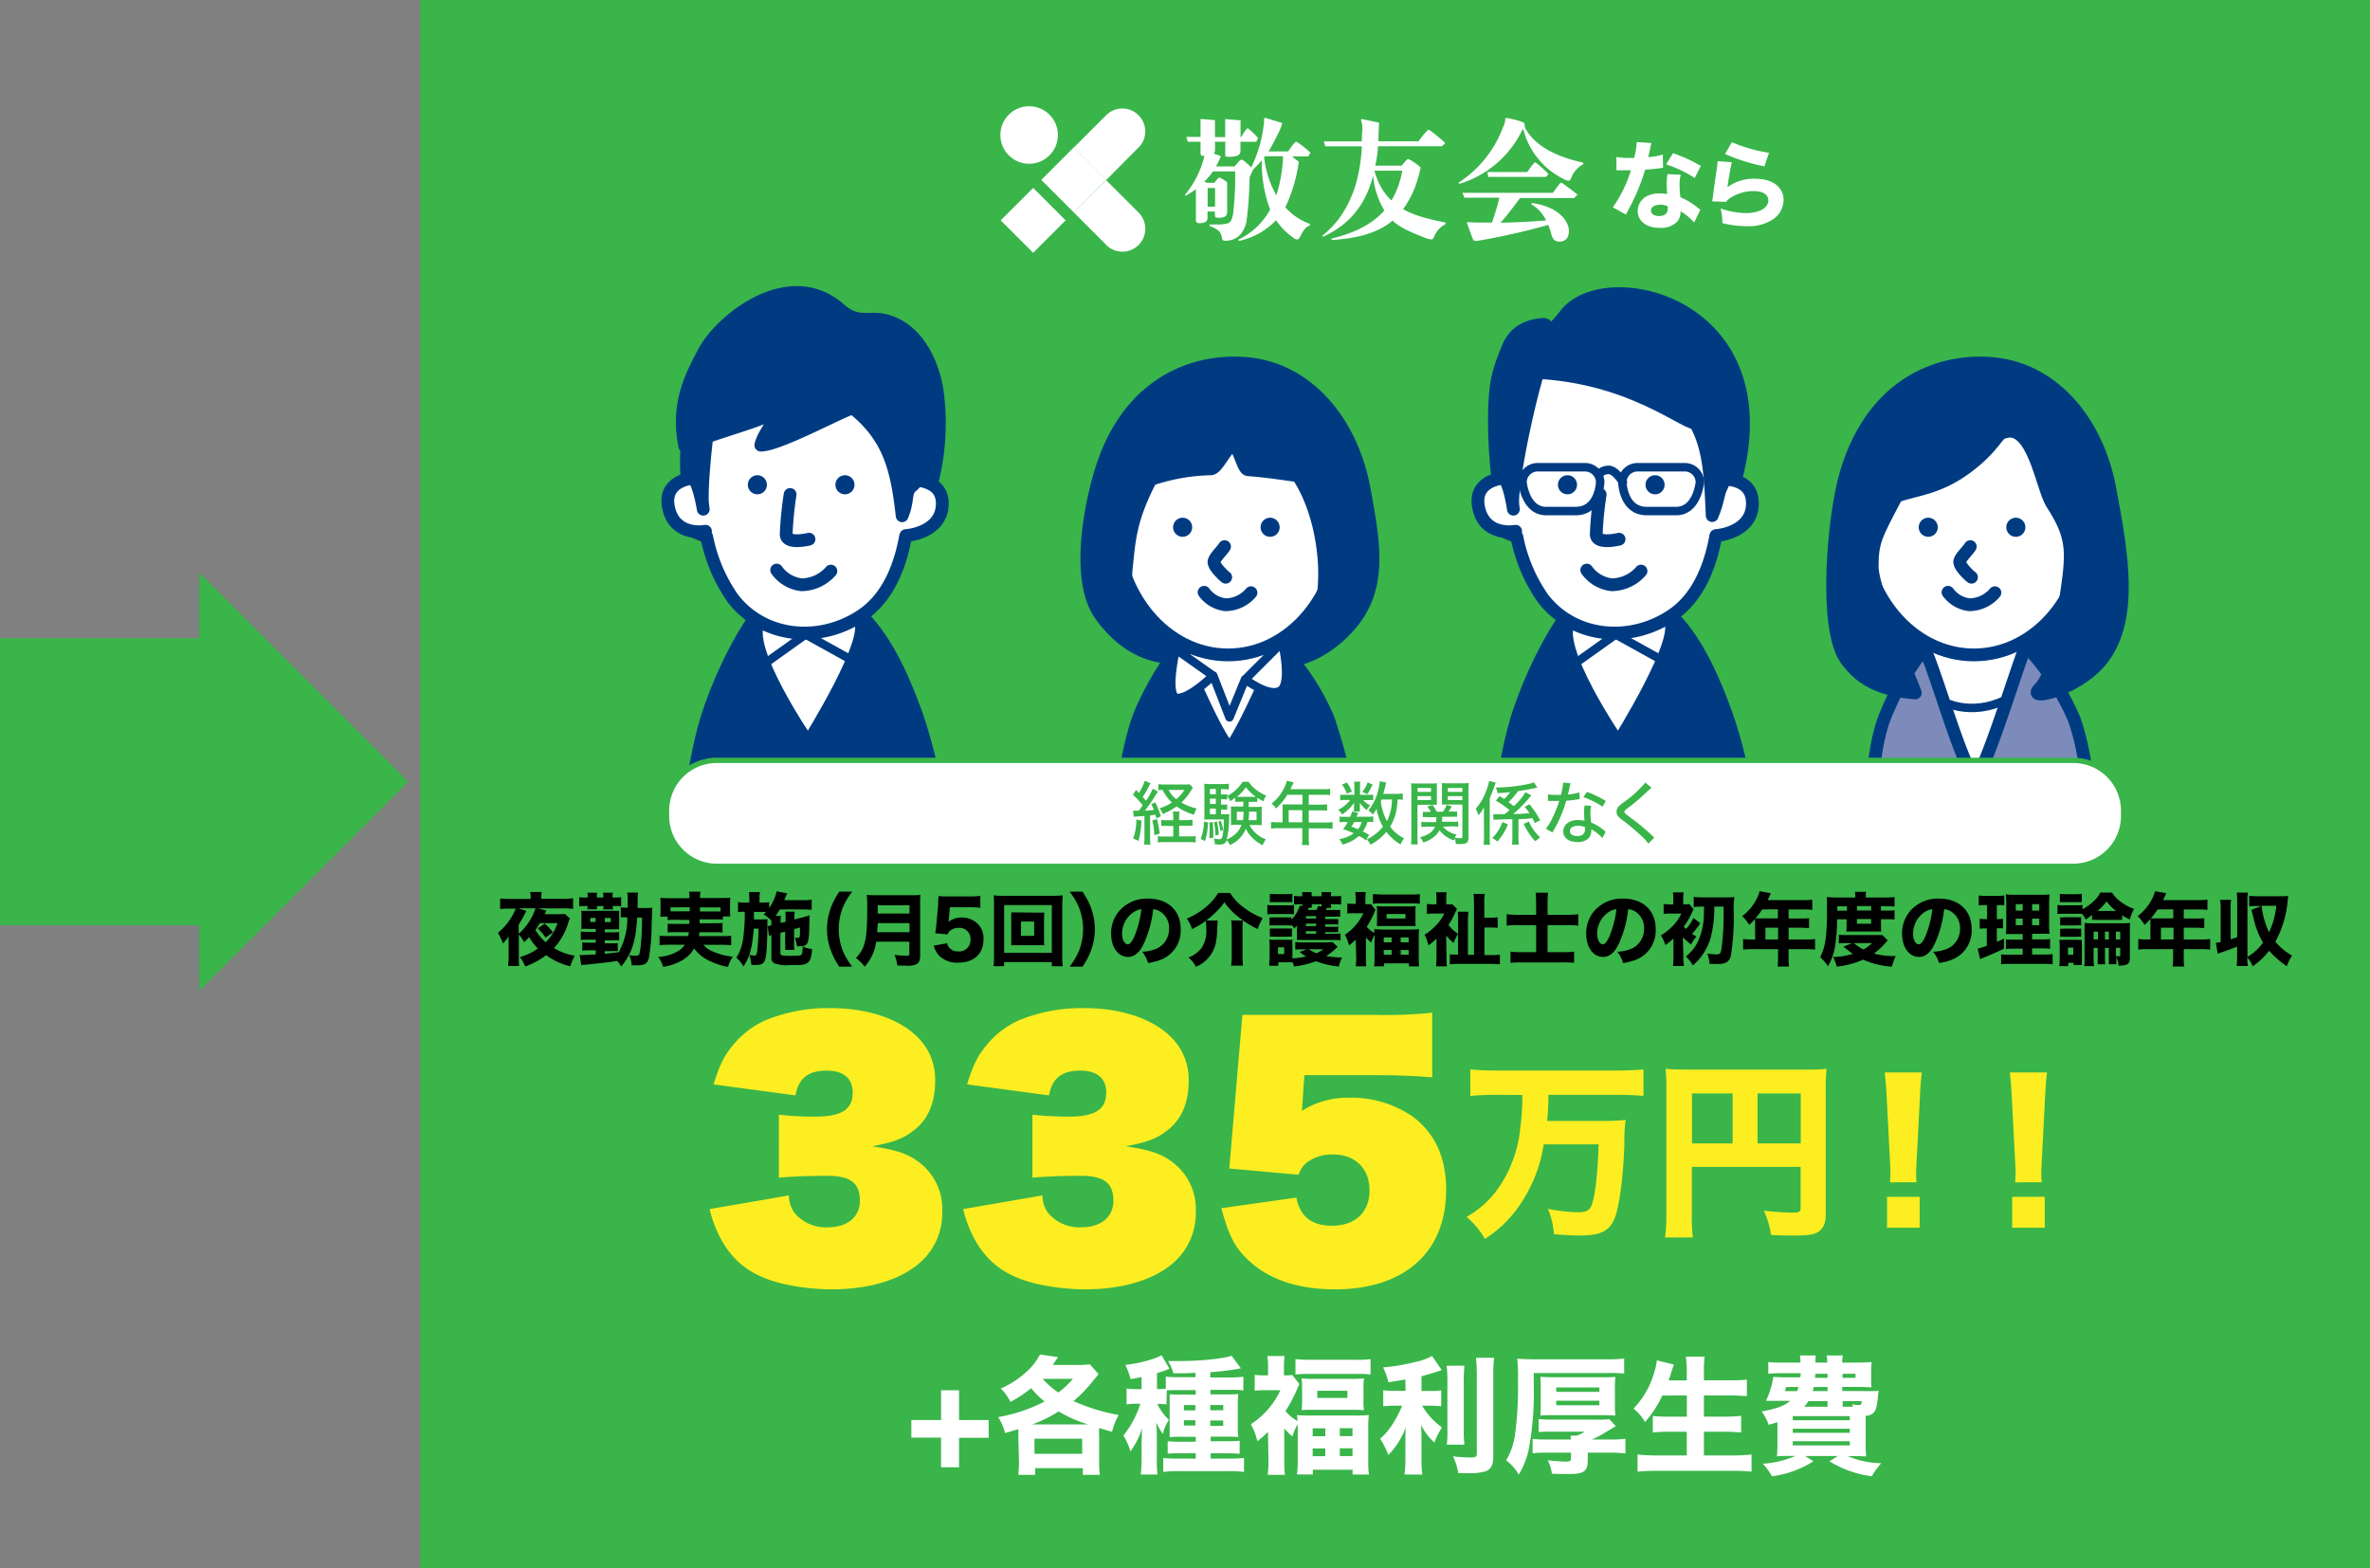
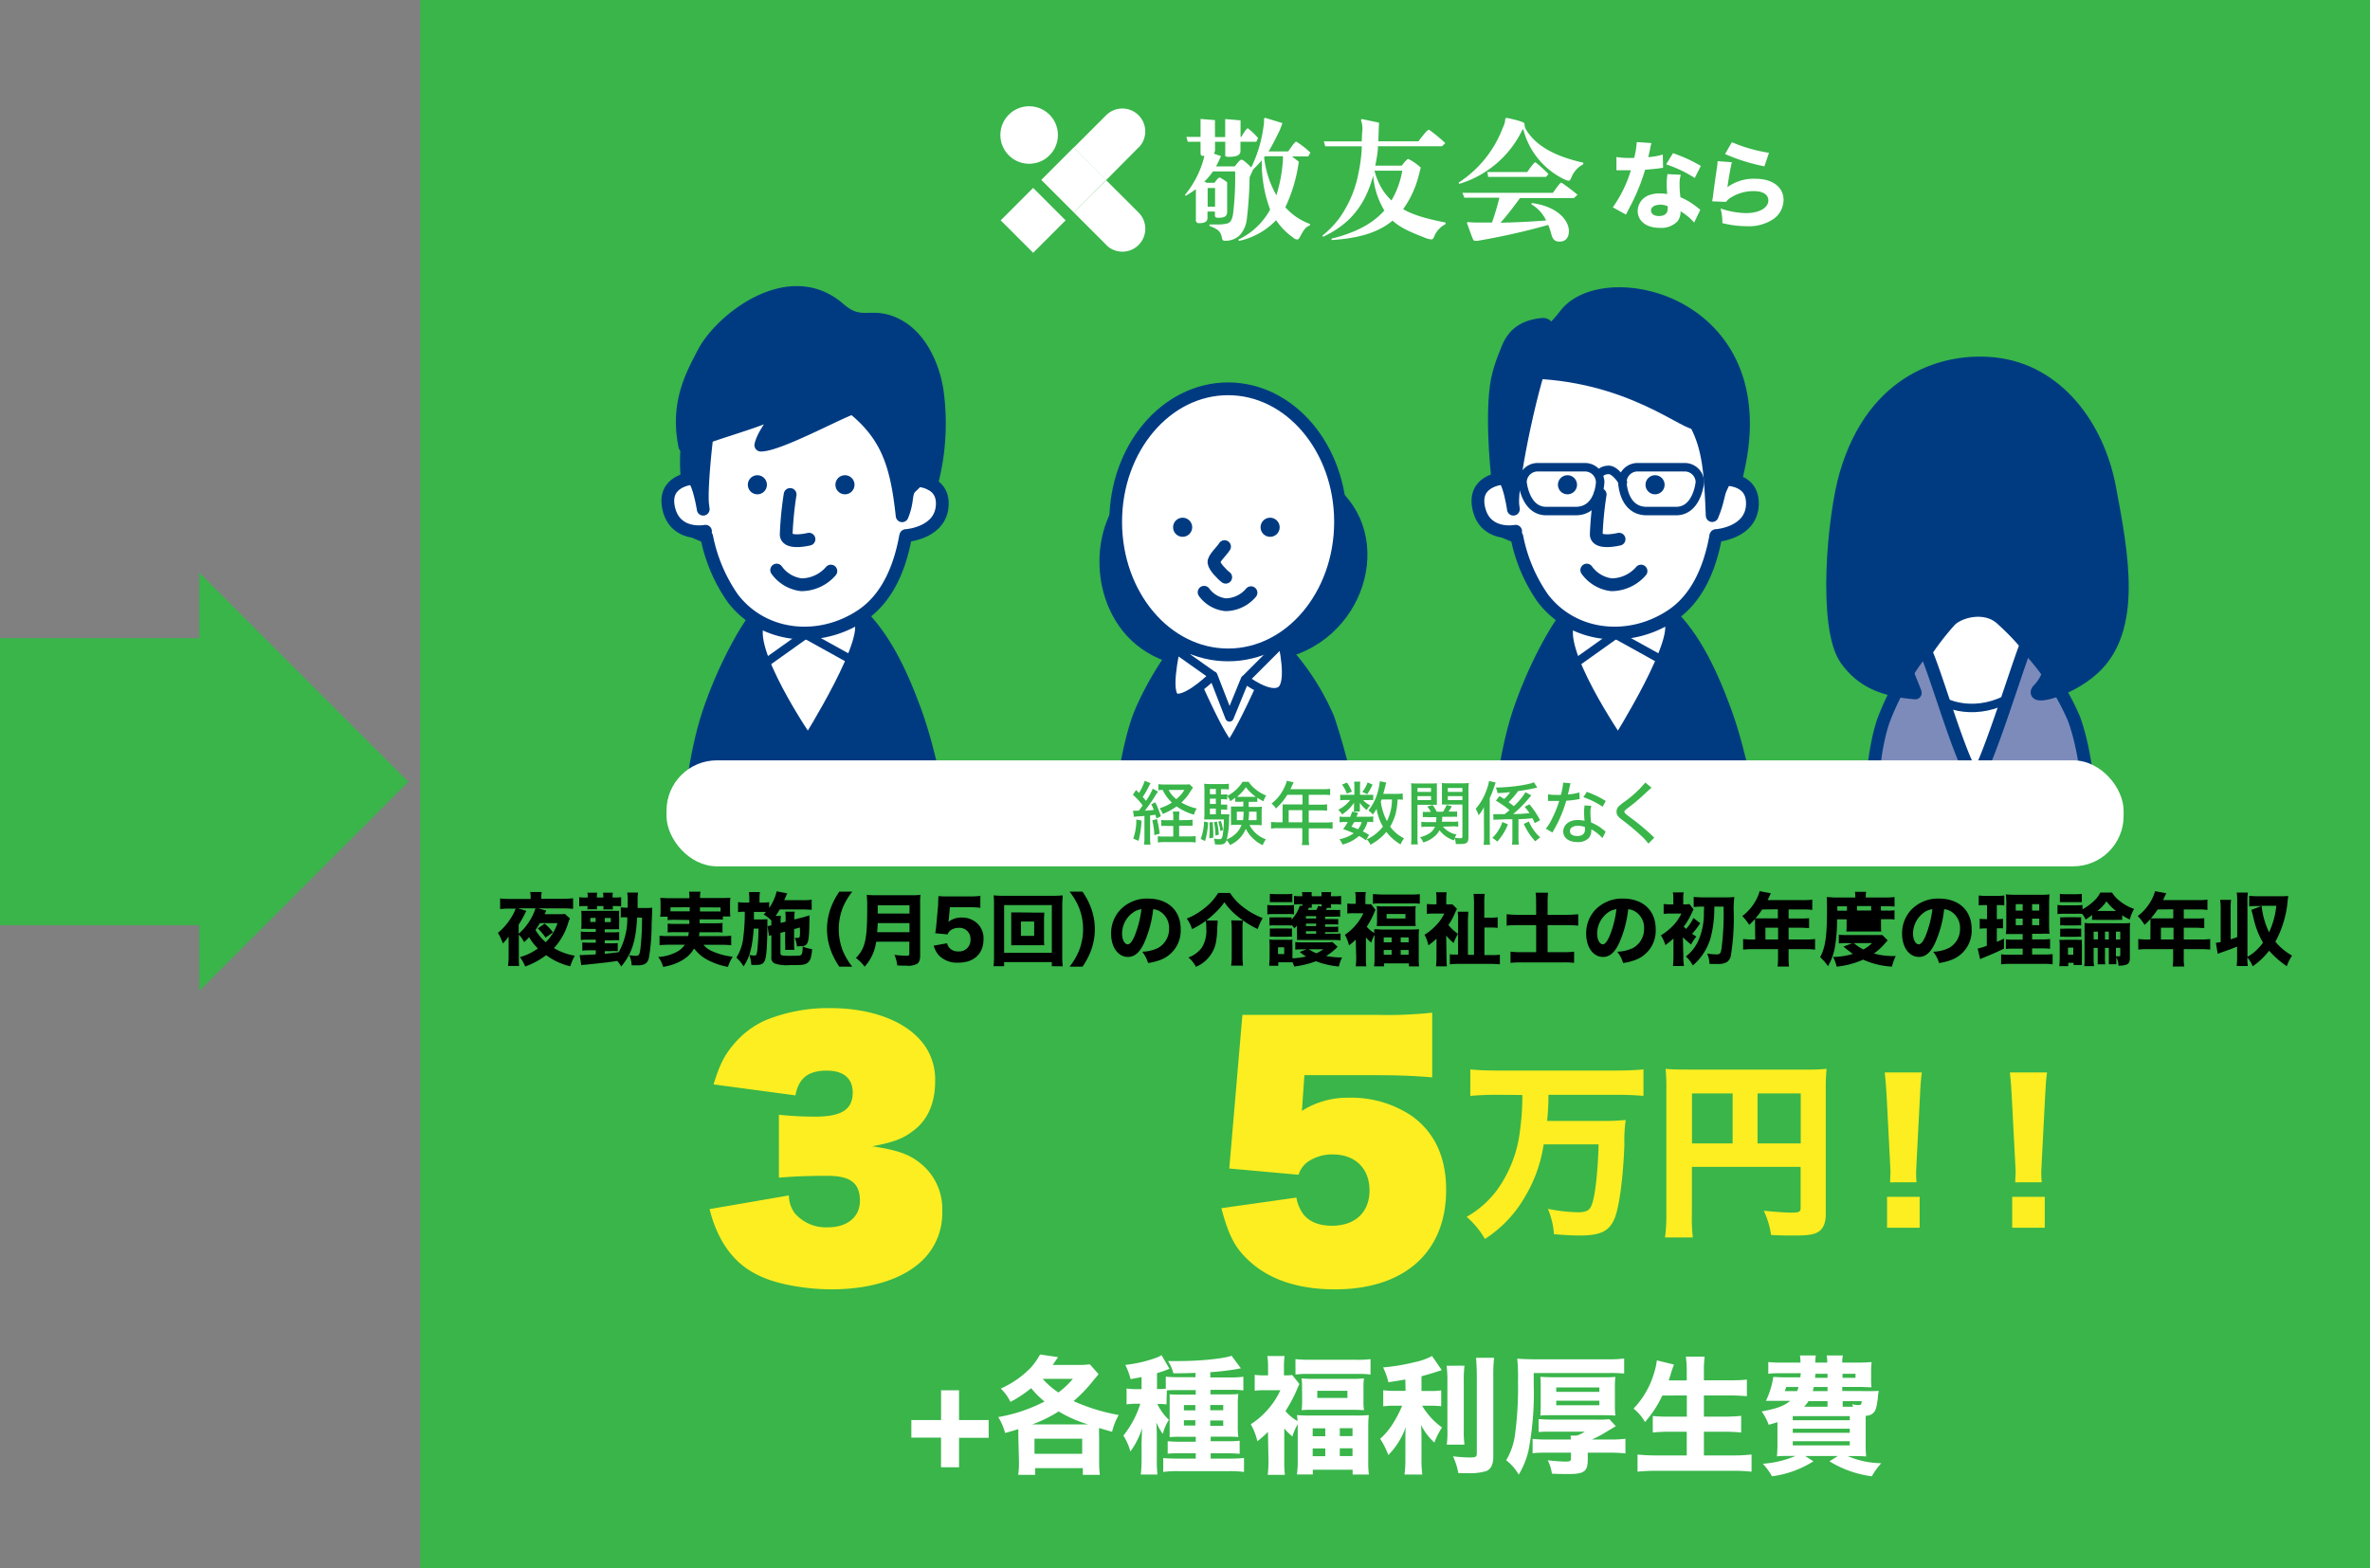
<svg xmlns="http://www.w3.org/2000/svg" viewBox="0 0 447.29 296" width="447.29" height="296">
  <rect x="0" y="0" width="447.29" height="296" fill="#808080" stroke="none" />
  <defs>
    <style>.cls-1{fill:#39b54a;}.cls-2{fill:#fcee21;}.cls-3,.cls-5,.cls-8{fill:#fff;}.cls-4,.cls-6{fill:#003b82;}.cls-10,.cls-4,.cls-5,.cls-7,.cls-8,.cls-9{stroke:#003b82;stroke-linecap:round;stroke-linejoin:round;}.cls-10,.cls-4,.cls-5,.cls-7{stroke-width:2.41px;}.cls-11,.cls-7,.cls-9{fill:none;}.cls-8,.cls-9{stroke-width:1.6px;}.cls-10{fill:#7d8bba;}.cls-11{stroke:#39b54a;stroke-miterlimit:10;stroke-width:54.16px;}</style>
  </defs>
  <title>sec1_cont1_img2_pc</title>
  <g id="レイヤー_2" data-name="レイヤー 2">
    <g id="レイヤー_2-2" data-name="レイヤー 2">
      <rect class="cls-1" x="79.29" width="368" height="296" />
      <path d="M107.57,173.35a3.4,3.4,0,0,0-.29.69,12.14,12.14,0,0,1-2.73,4.89,11.17,11.17,0,0,0,3.93,1.44,9.86,9.86,0,0,0-.85,2,12.84,12.84,0,0,1-4.56-2.1,14.24,14.24,0,0,1-3.95,2.13,7.71,7.71,0,0,0-1-1.77,9.91,9.91,0,0,0,3.39-1.63,10,10,0,0,1-1.65-2.13,11.91,11.91,0,0,1-.94.94,5.84,5.84,0,0,0-1-1.42v4.17c0,.84,0,1.26.06,1.74H95.88a13.19,13.19,0,0,0,.11-1.82v-2.73c0-.49,0-.64,0-1a9,9,0,0,1-1.09,1.31,9,9,0,0,0-.93-2,11.29,11.29,0,0,0,2.35-2.64,8.61,8.61,0,0,0,1-1.94h-1.1a16.33,16.33,0,0,0-1.83.09v-2a17.88,17.88,0,0,0,1.91.09h3.85v-.31a4.61,4.61,0,0,0-.09-1h2.18a5.58,5.58,0,0,0-.08.94v.33h4a17.42,17.42,0,0,0,2-.09v2a17.79,17.79,0,0,0-2-.09h-4.59l1.54.42a1.47,1.47,0,0,0-.16.35,2.08,2.08,0,0,0-.17.33h2.69a7.88,7.88,0,0,0,1.14-.06Zm-9.68,2.87a10.74,10.74,0,0,0,3.17-4.79H97.8l1.53.48c0,.09-.06.12-.12.23a20.23,20.23,0,0,1-1.32,2.37Zm4-2a14.86,14.86,0,0,1-.83,1.29,8.8,8.8,0,0,0,1.94,2.31,9.12,9.12,0,0,0,2.22-3.6Zm.9.1a9.18,9.18,0,0,1,1.57,1.64l-1.39,1a10.59,10.59,0,0,0-1.47-1.74Z" />
      <path d="M110.92,169.3a3.56,3.56,0,0,0-.07-.82h1.86a4,4,0,0,0-.06.81v.1h1.22v-.09a4.22,4.22,0,0,0-.06-.82h1.86a3.3,3.3,0,0,0-.06.81v.1H116a9.47,9.47,0,0,0,1.23-.06v1.73A6.81,6.81,0,0,0,116,171h-.36v.07a3,3,0,0,0,.06.56h-1.85a3.48,3.48,0,0,0,.05-.63h-1.22v.07a2.92,2.92,0,0,0,0,.54h-1.85a2.32,2.32,0,0,0,.07-.61h-.4a5.77,5.77,0,0,0-1.18.06v-1.74a6.08,6.08,0,0,0,1.21.07h.37Zm9.32,3.86c-.22,4.44-1,6.84-3,9.25a6.23,6.23,0,0,0-.75-1.06c-1.22.21-2,.3-6,.72-.26,0-.43,0-.78.1l-.31-1.92.46,0,2.58-.12v-.78h-1.21a8.16,8.16,0,0,0-1.33.07v-1.57a11,11,0,0,0,1.33.06h1.21v-.57H111a9.07,9.07,0,0,0-1.38.07v-1.6a8.19,8.19,0,0,0,1.39.07h1.43v-.57h-1.54a9.56,9.56,0,0,0-1.21,0,8.14,8.14,0,0,0,.05-1V172.9a6,6,0,0,0-.05-1,9,9,0,0,0,1.21,0h4.75a9,9,0,0,0,1.21,0,9.21,9.21,0,0,0,0,1.21v1.17a9.25,9.25,0,0,0,0,1.11,11.59,11.59,0,0,0-1.19,0h-1.53v.57h1.29a9.64,9.64,0,0,0,1.43-.06v1.56a13.26,13.26,0,0,0-1.43,0h-1.29v.57h1.08a9.41,9.41,0,0,0,1.37-.05v1.53a12.42,12.42,0,0,0-1.37,0h-1.08V180c1.19-.11,1.2-.11,2.63-.3a13,13,0,0,0,1.62-6.57h-.23a8.53,8.53,0,0,0-1,0v-1.89a6.17,6.17,0,0,0,1.06.06h.24V170.2a8,8,0,0,0-.09-1.74h2.06a6.29,6.29,0,0,0-.09,1.07c0,.1,0,.1,0,1.17v.67h1.22a12.9,12.9,0,0,0,1.53-.06c0,.41,0,.66-.11,3.26a37,37,0,0,1-.52,6.25c-.29,1.05-.81,1.37-2.3,1.37l-.94,0a5.22,5.22,0,0,0-.47-1.93,6.69,6.69,0,0,0,1.23.13c.6,0,.71-.15.87-1.2a48.49,48.49,0,0,0,.32-6Zm-8.83.09V174h1v-.78Zm2.74.78h1.13v-.78h-1.13Z" />
      <path d="M127.42,173.59a11.11,11.11,0,0,0-1.42.06V173h-1.41a5.44,5.44,0,0,0,.08-1.14v-1.23a9.56,9.56,0,0,0-.06-1.17c.51,0,.93.06,1.72.06h3.78v-.23a4.76,4.76,0,0,0-.07-1h2.16a5.19,5.19,0,0,0-.08.95v.24h4c.79,0,1.2,0,1.72-.06a10.74,10.74,0,0,0-.06,1.14v1.26a10.07,10.07,0,0,0,.06,1.14h-1.41v.61a11.66,11.66,0,0,0-1.39-.06h-3c0,.47,0,.47,0,.74H135a9.81,9.81,0,0,0,1.36-.06V176a8.87,8.87,0,0,0-1.36-.06h-3c0,.28,0,.4-.1.73h4.47a11.22,11.22,0,0,0,1.63-.07v1.8a15.55,15.55,0,0,0-1.72-.09h-3.51a4.12,4.12,0,0,0,1.38,1.09,12.71,12.71,0,0,0,4.14,1.16,7.51,7.51,0,0,0-.9,1.92,13.1,13.1,0,0,1-3.66-1.22A7.55,7.55,0,0,1,131,179a6,6,0,0,1-2.16,2.18,10,10,0,0,1-3.7,1.29,5.39,5.39,0,0,0-.92-1.86,8.57,8.57,0,0,0,3.24-.83,4.35,4.35,0,0,0,1.79-1.48h-3.06a15.63,15.63,0,0,0-1.71.09v-1.8a10.68,10.68,0,0,0,1.59.07h3.81c.06-.3.07-.34.12-.73h-2.61a9,9,0,0,0-1.38.06v-1.68a10.17,10.17,0,0,0,1.38.06h2.71c0-.36,0-.36,0-.74Zm-.88-2.35V172c.23,0,.46,0,.88,0h2.75v-.78Zm5.57,0a5.73,5.73,0,0,0,0,.78h3c.42,0,.57,0,.88,0v-.76Z" />
      <path d="M147.29,176.05v3.74c0,.52.18.6,1.53.6,1.89,0,2.22,0,2.41-.21s.24-.54.26-1.55a7,7,0,0,0,1.78.5c-.12,1.56-.34,2.22-.9,2.61s-1.05.4-3.33.4a7.09,7.09,0,0,1-2.77-.28,1.12,1.12,0,0,1-.69-1.23v-4.11l-.15,0a1.38,1.38,0,0,0-.3.11l-.26-1.83.71-.17v-.9a6.5,6.5,0,0,0-1.46-1.14l.44-.48h-2.27c0,.82,0,1.3,0,1.41h1.37c.49,0,.81,0,1.17-.05,0,.2,0,.68,0,.81V175c0,1.05-.06,3-.12,3.89-.18,2.77-.47,3.22-2.07,3.22h-.84a6.41,6.41,0,0,0-.38-1.88,6.26,6.26,0,0,0,.87.11c.45,0,.48-.06.62-.87a37.48,37.48,0,0,0,.24-4.22h-.9c-.26,3.56-.75,5.4-1.92,7.14a6.92,6.92,0,0,0-1.35-1.66,8.94,8.94,0,0,0,1.32-4,33.87,33.87,0,0,0,.26-4.65,6.73,6.73,0,0,0-1.27.07v-1.9a7.85,7.85,0,0,0,1.41.09h.72v-.69a11.64,11.64,0,0,0-.07-1.29h2.07a7.33,7.33,0,0,0-.08,1.29v.69h.47a7.64,7.64,0,0,0,1.36-.08v1.1a9.05,9.05,0,0,0,1.41-3.14l2,.38a4.32,4.32,0,0,0-.28.63c-.05.1-.08.19-.29.66h3.62a11.11,11.11,0,0,0,1.56-.09v1.9c-.42,0-.95-.06-1.5-.06h-4.53c-.33.56-.42.71-.77,1.22h1a5.54,5.54,0,0,0-.06,1.14v.19l.94-.24v-.66a8.2,8.2,0,0,0-.06-1.23H150a6.73,6.73,0,0,0-.08,1.16v.31l1.43-.36c.07,0,.25-.07.52-.15l.38-.1a3.39,3.39,0,0,0,.52-.18c0,.37,0,.67,0,.85-.08,4.68-.18,5-1.94,5h-.43A5.19,5.19,0,0,0,150,177a4.1,4.1,0,0,0,.57,0c.31,0,.36-.07.4-.6s0-.78,0-1.35l-1.1.3V178a8.5,8.5,0,0,0,.06,1.26h-1.75a10.81,10.81,0,0,0,0-1.24v-2.18Z" />
      <path d="M158.4,182.44a14.18,14.18,0,0,1-1.54-2.91,11.54,11.54,0,0,1,0-8.34,14.18,14.18,0,0,1,1.54-2.91h2.45a12.7,12.7,0,0,0-1.76,2.94,11.24,11.24,0,0,0,0,8.28,12.7,12.7,0,0,0,1.76,2.94Z" />
      <path d="M165.36,177.73a8.81,8.81,0,0,1-2.17,4.71,8.89,8.89,0,0,0-1.65-1.65c1.77-1.84,2.13-3.42,2.13-9.58a20.77,20.77,0,0,0-.09-2.33,15.93,15.93,0,0,0,1.84.08h6.5a13.56,13.56,0,0,0,1.8-.08,14.93,14.93,0,0,0-.06,1.79v9.63c0,.87-.17,1.32-.6,1.62a3.58,3.58,0,0,1-2,.33c-.46,0-1,0-1.72-.05a6.94,6.94,0,0,0-.53-2,16.71,16.71,0,0,0,2.27.18c.43,0,.54-.08.54-.36v-2.3Zm6.29-1.8v-1.71h-6c0,.51-.06,1.05-.1,1.71Zm0-3.51v-1.57h-6v1.57Z" />
      <path d="M179.08,173.35c0,.12-.07.45-.08.62a4,4,0,0,1,2.52-.8,4.2,4.2,0,0,1,3,1.17,3.88,3.88,0,0,1,1.1,2.91c0,2.75-1.8,4.43-4.73,4.43a4.82,4.82,0,0,1-3.67-1.34,4.57,4.57,0,0,1-1-1.87l2.52-.45a2,2,0,0,0,.42.84,2.1,2.1,0,0,0,1.71.7,2.13,2.13,0,0,0,2.29-2.25,2.07,2.07,0,0,0-2.2-2.2,2.55,2.55,0,0,0-1.7.58,1.83,1.83,0,0,0-.42.66l-2.33-.22c.11-.69.14-.93.2-1.55l.35-3.87c0-.57,0-.67.06-1.59a15.68,15.68,0,0,0,1.69.06h3.93a15.21,15.21,0,0,0,2.28-.1v2.25a16.88,16.88,0,0,0-2.25-.12h-3.49Z" />
      <path d="M198.51,182.35v-.78h-9v.78h-2a17,17,0,0,0,.09-2v-9.58c0-.72,0-1.22-.08-1.79a14.79,14.79,0,0,0,1.76.08h9.52a14.79,14.79,0,0,0,1.76-.08c0,.54-.08,1.05-.08,1.79v9.6a16.94,16.94,0,0,0,.09,2Zm-9-2.53h9v-9h-9Zm6.18-7.58c.65,0,1,0,1.4,0,0,.36-.05.76-.05,1.2v3.75c0,.46,0,.82.05,1.2-.39,0-.81,0-1.4,0h-3.45c-.67,0-1,0-1.39,0,0-.42,0-.78,0-1.2V173.4c0-.42,0-.77,0-1.2.37,0,.75,0,1.39,0Zm-3,4.38h2.49v-2.7h-2.49Z" />
      <path d="M201.86,182.44a12.6,12.6,0,0,0,1.75-2.94,11.11,11.11,0,0,0,0-8.28,12.6,12.6,0,0,0-1.75-2.94h2.44a13.81,13.81,0,0,1,1.55,2.91,11.54,11.54,0,0,1,0,8.34,13.81,13.81,0,0,1-1.55,2.91Z" />
      <path d="M216,177.81c-.84,1.9-1.83,2.79-3.11,2.79-1.87,0-3.19-1.82-3.19-4.4a6.44,6.44,0,0,1,1.69-4.45,6.93,6.93,0,0,1,5.27-2.16c3.77,0,6.17,2.25,6.17,5.76a5.89,5.89,0,0,1-3.77,5.79,11,11,0,0,1-2.38.61,6.37,6.37,0,0,0-1.11-2.13,7.4,7.4,0,0,0,3-.72,4.11,4.11,0,0,0,2.07-3.69,3.64,3.64,0,0,0-1.61-3.13,2.78,2.78,0,0,0-1.39-.48A21.2,21.2,0,0,1,216,177.81Zm-2.38-5.43a4.91,4.91,0,0,0-1.85,3.84c0,1.12.48,2,1.07,2,.43,0,.9-.59,1.38-1.8a19.64,19.64,0,0,0,1.2-4.83A3.35,3.35,0,0,0,213.65,172.38Z" />
      <path d="M229.8,173.73c0,.36,0,.6-.06,1.15a17.6,17.6,0,0,1-.27,3.06,6.38,6.38,0,0,1-3.76,4.53,5.68,5.68,0,0,0-1.41-1.77,5.46,5.46,0,0,0,2.53-1.87,6.06,6.06,0,0,0,.83-3.66,7.35,7.35,0,0,0-.09-1.38,17.63,17.63,0,0,1-2.6,1.57,6,6,0,0,0-1-2,12.55,12.55,0,0,0,3.47-2.06,10.38,10.38,0,0,0,2.46-2.77h2.25a10.44,10.44,0,0,0,2.68,2.82,14.27,14.27,0,0,0,3.48,1.92,10.19,10.19,0,0,0-.94,2.07,17.51,17.51,0,0,1-3.66-2.3,12.1,12.1,0,0,1-2.63-2.77,12.39,12.39,0,0,1-1.66,1.93,17.63,17.63,0,0,1-1.77,1.52Zm4.79,0a9.8,9.8,0,0,0-.09,1.72v4.92a15.7,15.7,0,0,0,.1,1.88h-2.25a12.92,12.92,0,0,0,.11-1.86v-5a13.78,13.78,0,0,0-.09-1.69Z" />
      <path d="M239.18,170.79a6.7,6.7,0,0,0,1.21.07H243a7.16,7.16,0,0,0,1.21-.06v1.76a6.38,6.38,0,0,0-1.15-.05h-2.66a9.9,9.9,0,0,0-1.21.06Zm13.27,7.89a10.56,10.56,0,0,1-2.16,1.74,15.3,15.3,0,0,0,3,.28,7.62,7.62,0,0,0-.61,1.71,16.16,16.16,0,0,1-4.32-1,17.88,17.88,0,0,1-4.11,1c-.11-.33-.15-.44-.3-.8-.32,0-.51,0-.87,0h-1.83v.66h-1.71c0-.48.07-1,.07-1.44v-2.35a8.39,8.39,0,0,0-.06-1.16,10.35,10.35,0,0,0,1,.05h2.49a3.59,3.59,0,0,0,.88-.05,8.54,8.54,0,0,0,0,1.05v2.49a14.09,14.09,0,0,0,2.58-.34,8.13,8.13,0,0,1-1.2-.86l1.28-.49h-.87a9,9,0,0,0-1.25.06v-1.43a12.33,12.33,0,0,0,1.25.05h4.63a7.82,7.82,0,0,0,1.13-.06Zm-2.38-2.46H252a7,7,0,0,0,1-.05v1.31a7.11,7.11,0,0,0-1.22-.08h-6a9.75,9.75,0,0,0-1,0,9.88,9.88,0,0,0,0-1v-.72a5.9,5.9,0,0,1,0-.65c0-.06,0-.06,0-.34-.18.21-.26.27-.5.51a4.63,4.63,0,0,0-.52-.65v.14a5.87,5.87,0,0,0-.89-.05h-2.37a4.76,4.76,0,0,0-.91.05v-1.56a5.66,5.66,0,0,0,.91,0h2.37a5.33,5.33,0,0,0,.89,0v.42a6.83,6.83,0,0,0,1.56-2.64l.46.09v-.35h-.48a9.25,9.25,0,0,0-1.08.06v-1.63a7.67,7.67,0,0,0,1.25.07h.31a3.27,3.27,0,0,0-.06-.78h1.85a2.81,2.81,0,0,0,0,.78h1.82a3.06,3.06,0,0,0,0-.78h1.86a3.77,3.77,0,0,0-.06.78h.68a8,8,0,0,0,1.24-.06v1.62a9.45,9.45,0,0,0-1.24-.06h-.68a3.14,3.14,0,0,0,.06.69h-.79c-.09.17-.14.23-.24.39h1.59a10.12,10.12,0,0,0,1.12,0V173a5.45,5.45,0,0,0-1.09,0h-1.74v.45h1.56a4.9,4.9,0,0,0,.9,0v1.05a6.43,6.43,0,0,0-.9-.05h-1.56v.47h1.54a5.77,5.77,0,0,0,.92-.05v1.05a6.19,6.19,0,0,0-.92,0h-1.54Zm-10.41-7.53a10.31,10.31,0,0,0,1.27.06h1.7a10.31,10.31,0,0,0,1.27-.06v1.57c-.39,0-.69,0-1.27,0h-1.7c-.58,0-.87,0-1.27,0Zm0,6.54a7.15,7.15,0,0,0,.91,0h2.36a5.4,5.4,0,0,0,.9,0v1.56a4.5,4.5,0,0,0-.92,0h-2.35a4.59,4.59,0,0,0-.9,0Zm1.54,4.83h1.17v-1.28H241.2Zm7.2-7.16h-1.93v.45h1.93Zm0,1.41h-1.93v.47h1.93Zm-1.93,1.43v.48h1.93v-.48Zm.57-4.43a1.08,1.08,0,0,0-.12.26l-.09.16h1.6a4,4,0,0,0,.35-.75l.63.11v-.44h-1.82a2.26,2.26,0,0,0,0,.66Zm0,7.85a6.49,6.49,0,0,0,1.42.75,7.83,7.83,0,0,0,1.29-.75Z" />
      <path d="M255.87,177.33a11.87,11.87,0,0,1-1.27,1.09,7.47,7.47,0,0,0-.78-2,9.77,9.77,0,0,0,2.19-2,9.2,9.2,0,0,0,1.3-2.07h-1.83a8.91,8.91,0,0,0-1.2.06v-1.89a8.55,8.55,0,0,0,1.1.06h.48V169.5a6.84,6.84,0,0,0-.09-1.14h2a7.88,7.88,0,0,0-.08,1.15v1.13H258a4,4,0,0,0,.75,0l.85,1.08a3.36,3.36,0,0,0-.16.33,16.79,16.79,0,0,1-1.49,2.85,5.08,5.08,0,0,0,1.41,1.17c0-.33,0-.42,0-.7.46,0,.81.06,1.54.06h5.34a15.1,15.1,0,0,0,1.58-.06,14.11,14.11,0,0,0-.06,1.6v3.84a11.09,11.09,0,0,0,.07,1.58h-1.92v-.57h-4.69v.55h-1.89a10.87,10.87,0,0,0,.09-1.57v-3.81c0-.09,0-.21,0-.54a6.73,6.73,0,0,0-.63,1.45,7.25,7.25,0,0,1-1-1v3.86a11.26,11.26,0,0,0,.08,1.62h-2a14.77,14.77,0,0,0,.09-1.67Zm3.24-8.58c.5,0,1,.07,1.7.07h5.49a12.46,12.46,0,0,0,1.66-.07v1.81a9.91,9.91,0,0,0-1.47-.07h-5.92a9.84,9.84,0,0,0-1.46.07Zm.78,3.36a7.13,7.13,0,0,0-.06-1.1,12.76,12.76,0,0,0,1.49.06h4.44a12.46,12.46,0,0,0,1.44-.06,6.12,6.12,0,0,0-.06,1.1v1.54a6.07,6.07,0,0,0,.06,1.11c-.41,0-.81,0-1.47,0H261.3c-.6,0-1.06,0-1.47,0a6.84,6.84,0,0,0,.06-1.09Zm1.26,5.73h1.49v-.93h-1.49Zm0,2.35h1.49v-.91h-1.49Zm.54-6.85h3.56v-.84h-3.56Zm2.66,4.5h1.5v-.93h-1.5Zm0,2.35h1.5v-.91h-1.5Z" />
      <path d="M273,180.57c0,.7,0,1.3.08,1.8h-2.06a15.89,15.89,0,0,0,.09-1.8v-3.42a12.5,12.5,0,0,1-1.53,1.26,7.12,7.12,0,0,0-.73-2,9.84,9.84,0,0,0,2.14-1.74,7.78,7.78,0,0,0,1.59-2.26h-2a12.55,12.55,0,0,0-1.29.07v-1.87a9.88,9.88,0,0,0,1.17.06h.65v-1.13a8.5,8.5,0,0,0-.08-1.14h2a7.43,7.43,0,0,0-.08,1.16v1.11h.32a4.74,4.74,0,0,0,.85,0l.86.87a4.25,4.25,0,0,0-.35.71,12.68,12.68,0,0,1-1.27,2.32,8.41,8.41,0,0,0,1.83,1.68v-2.79a9.49,9.49,0,0,0-.08-1.39h2c0,.4-.07,1-.07,1.74v6.4h1.15v-9.6a14.4,14.4,0,0,0-.09-1.9h2.12a11.92,11.92,0,0,0-.09,1.9v2.58h1.05a9.75,9.75,0,0,0,1.47-.07v2a10.28,10.28,0,0,0-1.49-.07h-1v5.2h1.36a10.87,10.87,0,0,0,1.55-.07V182a19,19,0,0,0-1.92-.09h-5.58a19,19,0,0,0-1.94.09V180.1a9.1,9.1,0,0,0,1.29.06h.26v-3.94a9.64,9.64,0,0,0-.83,1.75,8.94,8.94,0,0,1-1.41-1.41Z" />
      <path d="M289.91,170.25a14.5,14.5,0,0,0-.09-1.77h2.35a15,15,0,0,0-.09,1.8v2.37h3.54a20.25,20.25,0,0,0,2.24-.11v2.16a20.37,20.37,0,0,0-2.16-.1h-3.62v5.1h3a15.18,15.18,0,0,0,2-.09v2.11a15.86,15.86,0,0,0-2-.09h-8a18.06,18.06,0,0,0-2,.09v-2.11a14.73,14.73,0,0,0,2,.09h2.84v-5.1h-3.24c-.86,0-1.52,0-2.33.1v-2.16a19.45,19.45,0,0,0,2.33.11h3.24Z" />
      <path d="M305.66,177.81c-.84,1.9-1.83,2.79-3.12,2.79-1.86,0-3.18-1.82-3.18-4.4a6.43,6.43,0,0,1,1.68-4.45,7,7,0,0,1,5.28-2.16c3.76,0,6.16,2.25,6.16,5.76a5.88,5.88,0,0,1-3.76,5.79,11,11,0,0,1-2.39.61,6,6,0,0,0-1.11-2.13,7.31,7.31,0,0,0,3-.72,4.11,4.11,0,0,0,2.07-3.69,3.63,3.63,0,0,0-1.6-3.13,2.85,2.85,0,0,0-1.4-.48A21.21,21.21,0,0,1,305.66,177.81Zm-2.39-5.43a4.91,4.91,0,0,0-1.84,3.84c0,1.12.48,2,1.07,2,.43,0,.89-.59,1.37-1.8a19.2,19.2,0,0,0,1.2-4.83A3.39,3.39,0,0,0,303.27,172.38Z" />
      <path d="M317.7,180.42a12,12,0,0,0,.11,1.89h-2.07a17.48,17.48,0,0,0,.09-1.89v-2.6c0-.07,0-.18,0-.33s0-.24,0-.36a16,16,0,0,1-1.52,1.23,7.54,7.54,0,0,0-.85-1.83,11.1,11.1,0,0,0,2-1.54,8.55,8.55,0,0,0,1.87-2.58h-2a12.4,12.4,0,0,0-1.35.07v-1.87a8.84,8.84,0,0,0,1.39.07h.44v-1a6.65,6.65,0,0,0-.09-1.26h2.05a5.45,5.45,0,0,0-.09,1.26v1h.17a5.1,5.1,0,0,0,1-.06l.78,1a6.39,6.39,0,0,0-.33.66,13.31,13.31,0,0,1-1.53,2.6,4.52,4.52,0,0,0,.45.43,8.21,8.21,0,0,0,1.38-2.07l1.28,1a14.76,14.76,0,0,1-1.53,2c.25.18.42.28.81.52a7.41,7.41,0,0,0-1,1.49,14.35,14.35,0,0,1-1.55-1.37Zm3.8-9.32a18.34,18.34,0,0,0-1.85.08v-1.91a16.08,16.08,0,0,0,1.85.09h4.41a11.45,11.45,0,0,0,1.41-.07,18.68,18.68,0,0,0-.11,3,44.46,44.46,0,0,1-.55,8.1,1.87,1.87,0,0,1-.83,1.23,3.31,3.31,0,0,1-1.69.3c-.39,0-.95,0-1.5,0a5.77,5.77,0,0,0-.44-1.95,13.52,13.52,0,0,0,1.76.15c.64,0,.78-.17.94-1.08a51.85,51.85,0,0,0,.39-7.94h-1.75a22.4,22.4,0,0,1-.63,5.66,10.77,10.77,0,0,1-1.71,3.6,10.3,10.3,0,0,1-1.71,1.84,6.73,6.73,0,0,0-1.32-1.69,7.64,7.64,0,0,0,2.25-2.75,12.47,12.47,0,0,0,1.15-4.87c0-.53,0-.71.05-1.79Z" />
      <path d="M331.23,174.18c0-.29,0-.51,0-.74a11.62,11.62,0,0,1-1.11,1.11,8.64,8.64,0,0,0-1.3-1.66,9.2,9.2,0,0,0,2.89-3.62,5.46,5.46,0,0,0,.38-1.08l2.13.39c-.11.21-.12.24-.33.69-.11.24-.17.36-.27.6h6.81a9,9,0,0,0,1.6-.09v1.95a11.64,11.64,0,0,0-1.6-.09h-2.87v1.71h2.24a14.38,14.38,0,0,0,1.63-.06v1.86c-.49,0-.88-.06-1.56-.06h-2.31v2.22h3.3a13.17,13.17,0,0,0,1.7-.09v2a13.84,13.84,0,0,0-1.7-.09h-3.3v1.57a10.83,10.83,0,0,0,.09,1.71h-2.17a12.4,12.4,0,0,0,.09-1.74v-1.54h-4.88a14,14,0,0,0-1.71.09v-2a13.9,13.9,0,0,0,1.71.09h.57Zm1.35-2.54a15.46,15.46,0,0,1-1.27,1.68c.3,0,.55,0,.93,0h3.3v-1.71Zm3,5.67v-2.22h-2.39v2.22Z" />
-       <path d="M346.71,173.5a31.41,31.41,0,0,1-.4,5.21,10.76,10.76,0,0,1-1.32,3.64,8.09,8.09,0,0,0-1.47-1.69c1-2,1.29-3.78,1.29-9.35,0-.88,0-1.39-.06-2,.55,0,1.09.08,1.78.08h3.62v-.27a3.83,3.83,0,0,0-.08-.81h2.13a3.12,3.12,0,0,0-.07.82v.26h3.55a14.69,14.69,0,0,0,1.88-.09v1.78c-.53,0-.87-.06-1.58-.06h-1v.84h1.25a9.83,9.83,0,0,0,1.32-.06v1.74a9.74,9.74,0,0,0-1.31-.06H355v1.32a8.56,8.56,0,0,0,.05,1c-.38,0-.38,0-1,0h-4.59c-.6,0-.69,0-1,0a9.25,9.25,0,0,0,.05-1V173.5Zm1.86,4.49a13.1,13.1,0,0,0-1.53.06v-1.64a13.72,13.72,0,0,0,1.67.06h5.22c.66,0,1,0,1.33,0l1,1-.52.59a11.5,11.5,0,0,1-2.07,1.89,13.41,13.41,0,0,0,3.75.48h.37a9,9,0,0,0-.72,2,15.27,15.27,0,0,1-5.44-1.32,16,16,0,0,1-5,1.32,7.62,7.62,0,0,0-.67-1.83,13.25,13.25,0,0,0,3.73-.57,8.41,8.41,0,0,1-.78-.59l-1-.78,1.63-.64Zm0-6.6a2.92,2.92,0,0,0,0-.35h-1.81v.84h1.83Zm1.32,6.6a7.68,7.68,0,0,0,1.81,1.2,7.18,7.18,0,0,0,1.61-1.2Zm3.25-6.66V171h-2.67l0,.3v.54h2.7Zm-2.68,3h2.68v-.89h-2.68Z" />
+       <path d="M346.71,173.5a31.41,31.41,0,0,1-.4,5.21,10.76,10.76,0,0,1-1.32,3.64,8.09,8.09,0,0,0-1.47-1.69c1-2,1.29-3.78,1.29-9.35,0-.88,0-1.39-.06-2,.55,0,1.09.08,1.78.08h3.62v-.27a3.83,3.83,0,0,0-.08-.81h2.13a3.12,3.12,0,0,0-.07.82v.26h3.55a14.69,14.69,0,0,0,1.88-.09v1.78c-.53,0-.87-.06-1.58-.06h-1v.84h1.25a9.83,9.83,0,0,0,1.32-.06v1.74a9.74,9.74,0,0,0-1.31-.06H355v1.32a8.56,8.56,0,0,0,.05,1c-.38,0-.38,0-1,0h-4.59c-.6,0-.69,0-1,0a9.25,9.25,0,0,0,.05-1V173.5Zm1.86,4.49a13.1,13.1,0,0,0-1.53.06v-1.64a13.72,13.72,0,0,0,1.67.06h5.22c.66,0,1,0,1.33,0l1,1-.52.59a11.5,11.5,0,0,1-2.07,1.89,13.41,13.41,0,0,0,3.75.48h.37a9,9,0,0,0-.72,2,15.27,15.27,0,0,1-5.44-1.32,16,16,0,0,1-5,1.32,7.62,7.62,0,0,0-.67-1.83,13.25,13.25,0,0,0,3.73-.57,8.41,8.41,0,0,1-.78-.59l-1-.78,1.63-.64Zm0-6.6a2.92,2.92,0,0,0,0-.35h-1.81v.84h1.83Zm1.32,6.6a7.68,7.68,0,0,0,1.81,1.2,7.18,7.18,0,0,0,1.61-1.2Zm3.25-6.66V171h-2.67l0,.3v.54h2.7Zm-2.68,3h2.68h-2.68Z" />
      <path d="M365.28,177.81c-.84,1.9-1.83,2.79-3.11,2.79-1.87,0-3.19-1.82-3.19-4.4a6.44,6.44,0,0,1,1.69-4.45,6.93,6.93,0,0,1,5.27-2.16c3.77,0,6.17,2.25,6.17,5.76a5.89,5.89,0,0,1-3.77,5.79,11,11,0,0,1-2.38.61,6.37,6.37,0,0,0-1.11-2.13,7.4,7.4,0,0,0,3-.72,4.11,4.11,0,0,0,2.07-3.69,3.64,3.64,0,0,0-1.61-3.13,2.78,2.78,0,0,0-1.39-.48A21.2,21.2,0,0,1,365.28,177.81Zm-2.38-5.43a4.91,4.91,0,0,0-1.85,3.84c0,1.12.48,2,1.07,2,.43,0,.9-.59,1.38-1.8a19.64,19.64,0,0,0,1.2-4.83A3.35,3.35,0,0,0,362.9,172.38Z" />
      <path d="M374.52,170.82a7.48,7.48,0,0,0-1.08.06V169a10.15,10.15,0,0,0,1.4.08h2.05a9.93,9.93,0,0,0,1.38-.08v1.88a7.4,7.4,0,0,0-1.08-.06h-.33v2.64h.23a6.76,6.76,0,0,0,.94-.06v1.8a9.2,9.2,0,0,0-.94,0h-.23v2.55c.51-.21.72-.3,1.35-.61l0,1.89c-1.23.61-2.13,1-4.18,1.84l-.32.15-.46-2a10.25,10.25,0,0,0,1.72-.53v-3.27h-.34a7.78,7.78,0,0,0-1,.06V173.4a8.32,8.32,0,0,0,1.08.06h.3v-2.64Zm7.22,8.22h-1.55a12,12,0,0,0-1.62.06v-1.82a11.14,11.14,0,0,0,1.61.06h1.56v-1.06h-1.38c-1,0-1.37,0-1.79,0a13.54,13.54,0,0,0,.08-1.92v-3.49a14.5,14.5,0,0,0-.09-2.07,19.82,19.82,0,0,0,2.08.07h4.22a13.51,13.51,0,0,0,1.95-.07,21.09,21.09,0,0,0-.08,2.13v3.3a15.84,15.84,0,0,0,.08,2,15.25,15.25,0,0,0-1.56,0h-1.73v1.06h1.76a10.74,10.74,0,0,0,1.63-.07v1.84a11.39,11.39,0,0,0-1.62-.07h-1.77v1.15h2.24a11,11,0,0,0,1.63-.07V182a10.57,10.57,0,0,0-1.78-.09H379.5a11.74,11.74,0,0,0-1.83.09v-1.89a10.61,10.61,0,0,0,1.58.07h2.49Zm-1.31-8.4v1.21h1.31v-1.21Zm0,2.73v1.24h1.31v-1.24Zm3.09-1.52h1.35v-1.21h-1.35Zm0,2.76h1.35v-1.24h-1.35Z" />
      <path d="M394.85,172.68c-.57.43-.74.55-1.23.87a4.85,4.85,0,0,0-.63-1.05,5.63,5.63,0,0,0-1.1-.05h-2.4a9.59,9.59,0,0,0-1.18.06v-1.72a6.34,6.34,0,0,0,1.18.07h2.36a7.19,7.19,0,0,0,1.18-.06v.81a10.07,10.07,0,0,0,2.06-1.48,5.61,5.61,0,0,0,1.3-1.68h2.22a5.73,5.73,0,0,0,1.52,1.65,8.69,8.69,0,0,0,2.64,1.44,7.16,7.16,0,0,0-.8,2,9.72,9.72,0,0,1-1.45-.8v.87a11.19,11.19,0,0,0-1.17,0H396a11.54,11.54,0,0,0-1.18,0Zm-4.52,9.66h-1.68a12.88,12.88,0,0,0,.08-1.44v-2.33a11.06,11.06,0,0,0-.06-1.2,7.67,7.67,0,0,0,1.06,0H392a5.86,5.86,0,0,0,.92,0,9.53,9.53,0,0,0,0,1.08v2.67a9.37,9.37,0,0,0,0,1h-1.57v-.41h-1Zm-1.57-13.64a8.94,8.94,0,0,0,1.29.06h1.56a8.94,8.94,0,0,0,1.29-.06v1.56c-.42,0-.68,0-1.29,0h-1.56c-.6,0-.93,0-1.29,0Zm.06,4.41a4.66,4.66,0,0,0,.93,0h2.14a6.16,6.16,0,0,0,.89,0v1.55a4.59,4.59,0,0,0-.89,0h-2.14a4.87,4.87,0,0,0-.93,0Zm0,2.15a7.21,7.21,0,0,0,.93,0h2.13a6.78,6.78,0,0,0,.9,0v1.54a5.87,5.87,0,0,0-.93,0h-2.13a5.72,5.72,0,0,0-.9,0Zm1.47,4.93h1v-1.35h-1Zm4.84-1.3v2.19a7,7,0,0,0,.08,1.26h-1.85a8.7,8.7,0,0,0,.06-1.28v-5.41c0-.6,0-.83,0-1.46a8.74,8.74,0,0,0,1.33.06h5.82a10.37,10.37,0,0,0,1.46-.06,11.54,11.54,0,0,0-.06,1.46v5.13c0,1.15-.42,1.44-2.15,1.48a4,4,0,0,0-.4-1.62c0,.68,0,1,0,1.34H398c0-.38,0-.93,0-1.5v-1.59h-.73v1.62a9.28,9.28,0,0,0,.06,1.48H395.9c0-.3,0-.63,0-1.48v-1.62Zm.81-3.06h-.81v1.47h.81Zm3.42-3.9a9.48,9.48,0,0,1-1.8-1.83,7.58,7.58,0,0,1-1.74,1.83h3.54ZM398,177.3v-1.47h-.73v1.47Zm2.16,0v-1.47h-.82v1.47Zm-.82,3.18h.55c.21,0,.27-.06.27-.27v-1.33h-.82Z" />
      <path d="M405.86,174.18c0-.29,0-.51,0-.74a14.52,14.52,0,0,1-1.11,1.11,9,9,0,0,0-1.3-1.66,9.29,9.29,0,0,0,2.89-3.62,6,6,0,0,0,.37-1.08l2.13.39c-.1.21-.12.24-.33.69-.1.24-.16.36-.27.6H415a9.07,9.07,0,0,0,1.61-.09v1.95a11.9,11.9,0,0,0-1.61-.09h-2.86v1.71h2.23a14.68,14.68,0,0,0,1.64-.06v1.86c-.5,0-.89-.06-1.56-.06h-2.31v2.22h3.3a13,13,0,0,0,1.69-.09v2a13.67,13.67,0,0,0-1.69-.09h-3.3v1.57a9.74,9.74,0,0,0,.09,1.71h-2.18a12.4,12.4,0,0,0,.09-1.74v-1.54h-4.87a14,14,0,0,0-1.71.09v-2a13.79,13.79,0,0,0,1.71.09h.57Zm1.35-2.54a15.63,15.63,0,0,1-1.28,1.68c.3,0,.56,0,.93,0h3.3v-1.71Zm3,5.67v-2.22h-2.38v2.22Z" />
      <path d="M421,177.28c.46-.15.66-.21,1.23-.43v-6.6a13.2,13.2,0,0,0-.09-1.8h2.11a12.23,12.23,0,0,0-.09,1.8v10.32a7.5,7.5,0,0,0,1.43-1,10.27,10.27,0,0,0,1.51-1.67,15.68,15.68,0,0,1-1.78-4.57c-.27-1.11-.27-1.11-.42-1.61l1.89-.72h-.78a12.38,12.38,0,0,0-1.52.06v-2a14.19,14.19,0,0,0,1.7.09h4.42a11.78,11.78,0,0,0,1.23-.06c0,.21,0,.21-.07.64a19.62,19.62,0,0,1-2.34,8,11.59,11.59,0,0,0,3.15,2.62,9.65,9.65,0,0,0-1,2,18,18,0,0,1-3.33-2.92,14,14,0,0,1-3.1,2.94,5.52,5.52,0,0,0-.84-1.46l-.17-.22a11.65,11.65,0,0,0,.09,1.62h-2.11a13.42,13.42,0,0,0,.09-1.82v-1.84c-.72.3-1.85.72-2.94,1.09l-.72.27-.35-2.07a7.25,7.25,0,0,0,.91-.16v-6.15a11.38,11.38,0,0,0-.1-1.8h2.06a11,11,0,0,0-.09,1.8Zm5.83-6.33a15.33,15.33,0,0,0,1.41,5,15.43,15.43,0,0,0,1.37-5Z" />
      <path class="cls-2" d="M148.89,225.61a5.71,5.71,0,0,0,1.06,3.3,7.73,7.73,0,0,0,6.26,2.72c3.72,0,6.08-1.95,6.08-5,0-3.36-1.77-4.72-6.2-4.72-3.78,0-6.25.12-9.09.35V210.38a63.12,63.12,0,0,0,6.85.36c5,0,7.08-1.36,7.08-4.55,0-2.65-1.71-4.13-4.9-4.13-3.48,0-5.31,1.42-5.9,4.67l-15.46-2.07c1.12-3.66,2-5.43,3.78-7.55a16.73,16.73,0,0,1,6-4.55,31.25,31.25,0,0,1,12.27-2.3c8.38,0,15.16,2.83,18.12,7.56a11.23,11.23,0,0,1,1.65,6.25c0,4.13-1.42,7.38-4.19,9.38-1.89,1.48-3.72,2.13-7.67,2.89,4.72.71,7,1.48,9.2,3.31a11,11,0,0,1,4,9,12.36,12.36,0,0,1-3.66,9.14c-3.66,3.6-9.8,5.55-17.35,5.55a42.83,42.83,0,0,1-8.32-.89c-5.84-1.24-9.5-3.65-12.1-8a22.67,22.67,0,0,1-2.47-6.26Z" />
-       <path class="cls-2" d="M196.74,225.61a5.64,5.64,0,0,0,1.06,3.3,7.73,7.73,0,0,0,6.26,2.72c3.71,0,6.07-1.95,6.07-5,0-3.36-1.77-4.72-6.19-4.72-3.78,0-6.26.12-9.09.35V210.38a63.12,63.12,0,0,0,6.85.36c5,0,7.08-1.36,7.08-4.55,0-2.65-1.71-4.13-4.9-4.13-3.48,0-5.31,1.42-5.9,4.67l-15.46-2.07c1.12-3.66,2-5.43,3.78-7.55a16.73,16.73,0,0,1,6-4.55,31.25,31.25,0,0,1,12.27-2.3c8.38,0,15.16,2.83,18.11,7.56a11.24,11.24,0,0,1,1.66,6.25c0,4.13-1.42,7.38-4.19,9.38-1.89,1.48-3.72,2.13-7.67,2.89,4.72.71,7,1.48,9.2,3.31a11,11,0,0,1,4,9,12.39,12.39,0,0,1-3.65,9.14c-3.66,3.6-9.8,5.55-17.35,5.55a42.83,42.83,0,0,1-8.32-.89c-5.84-1.24-9.5-3.65-12.1-8a23,23,0,0,1-2.48-6.26Z" />
      <path class="cls-2" d="M232,220.53l2.48-29h25.19a79.61,79.61,0,0,0,10.63-.41v12.21c-3.43-.29-6.44-.41-10.51-.41H246.18l-.47,6.73a16,16,0,0,1,8.79-2.48,20.42,20.42,0,0,1,12,3.48c4.31,3.13,6.43,7.79,6.43,13.92,0,11.75-7.85,18.77-21,18.77-6.61,0-12-1.71-15.76-5-3-2.6-4.25-5-5.66-10.32l14.16-2a7.49,7.49,0,0,0,1.3,3.13c1.18,1.47,3,2.18,5.42,2.18,4.37,0,7.08-2.54,7.08-6.67s-2.71-6.78-6.9-6.78a8.09,8.09,0,0,0-4.78,1.41,4.77,4.77,0,0,0-1.71,2.42Z" />
      <path class="cls-2" d="M282.49,206.62c-1.77,0-3.5.07-5,.21v-5c1.41.14,3.1.21,5,.21h22.68c1.8,0,3.45-.07,5-.21v5c-1.47-.14-3.2-.21-4.93-.21h-13a46.73,46.73,0,0,1-.25,4.93H302a43.19,43.19,0,0,0,4.82-.18,27.14,27.14,0,0,0-.25,4.64c-.22,6.12-.94,11.63-1.8,13.82-1,2.52-2.63,3.35-6.73,3.35-1.19,0-2.49-.07-4.76-.25a14.77,14.77,0,0,0-1.15-4.79,32.44,32.44,0,0,0,5.58.65c1.55,0,2.2-.29,2.59-1.15.69-1.44,1.23-5.87,1.41-11.66H291.34a27.12,27.12,0,0,1-3.64,10.07,23.15,23.15,0,0,1-7.45,7.78,16.29,16.29,0,0,0-3.45-4.18,18.47,18.47,0,0,0,5.69-5,23.77,23.77,0,0,0,4.39-11.41,46.35,46.35,0,0,0,.43-6.58Z" />
      <path class="cls-2" d="M319.31,229.22a29.92,29.92,0,0,0,.18,4.32h-5.25a31.34,31.34,0,0,0,.25-4.5V205.32a35.36,35.36,0,0,0-.14-3.6c1.26.11,2.26.14,4.32.14h21.84a37.7,37.7,0,0,0,4.22-.14,38.43,38.43,0,0,0-.15,4.21v23.18c0,1.84-.57,3-1.69,3.53-.76.4-2,.54-4.18.54-1.18,0-2.84,0-4.46-.11a16,16,0,0,0-1.37-4.57c2.13.22,4.21.36,5.15.36,1.51,0,1.8-.14,1.8-.86v-7.78H319.31ZM327,206.36h-7.67v9.44H327Zm12.85,9.44v-9.44H331.7v9.44Z" />
      <path class="cls-2" d="M356.72,223.14c0-.9.07-1.3.07-1.69s0-.47-.11-2.6L356.07,207c-.07-1.62-.22-3.38-.36-4.6h7c-.15,1-.29,2.73-.36,4.6l-.61,11.84c-.11,2.2-.11,2.2-.11,2.63s0,.76.07,1.66Zm-.58,8.57v-5.84h6.16v5.84Z" />
      <path class="cls-2" d="M380.33,223.14c0-.9.08-1.3.08-1.69s0-.47-.11-2.6L379.68,207c-.07-1.62-.21-3.38-.35-4.6h7c-.14,1-.28,2.73-.36,4.6l-.61,11.84c-.11,2.2-.11,2.2-.11,2.63s0,.76.08,1.66Zm-.57,8.57v-5.84h6.15v5.84Z" />
      <path class="cls-3" d="M181,276.92H177.6v-5.6H172V268h5.61v-5.61H181V268h5.59v3.36H181Z" />
      <path class="cls-3" d="M192.19,271.08c0-.5,0-.76,0-1.36-1.08.33-1.39.43-2.5.72a10.84,10.84,0,0,0-1.29-3,30.07,30.07,0,0,0,8.73-2.93,18.16,18.16,0,0,1-2.52-2.52,22.83,22.83,0,0,1-3.91,2.59,9.06,9.06,0,0,0-1.82-2.52,18,18,0,0,0,5.76-4.05,13.66,13.66,0,0,0,1.65-2.38l3.39.5c-.48.72-.63.94-1,1.47h4.94a12.47,12.47,0,0,0,2.06-.12l1.66,1.87-.91,1.08a27.13,27.13,0,0,1-3.82,4,36.18,36.18,0,0,0,8.52,2.62,12.47,12.47,0,0,0-1.25,3.17c-1.05-.29-1.39-.39-2.44-.72a14.88,14.88,0,0,0,0,1.6v4.76a18.43,18.43,0,0,0,.14,2.49h-3.22v-1.27h-9v1.27h-3.19a17.84,17.84,0,0,0,.14-2.49Zm13.18-2.25a24,24,0,0,1-5.57-2.45,25.22,25.22,0,0,1-5,2.45Zm-10.13,5.54h9v-2.85h-9Zm1.56-14.14a14.46,14.46,0,0,0,2.95,2.57,16.28,16.28,0,0,0,2.74-2.57Z" />
      <path class="cls-3" d="M220.15,265.06a9.89,9.89,0,0,0-1.53-.1h-.2a10,10,0,0,0,2.19,3,8.65,8.65,0,0,0-1.15,2.66,11.47,11.47,0,0,1-1.23-2.16c.05.58.1,1.73.1,2.59v4.37a22,22,0,0,0,.12,2.86H215.3a24,24,0,0,0,.15-2.86v-3.12c.05-1.58.07-2.49.09-2.76a14.48,14.48,0,0,1-2.2,4.39,11.34,11.34,0,0,0-1.32-3,18.24,18.24,0,0,0,3.19-6h-.94a11.83,11.83,0,0,0-1.65.12v-3a13,13,0,0,0,1.72.12h1.11v-2.28c-.72.15-1,.19-2.07.39a14.25,14.25,0,0,0-1-2.69,24.38,24.38,0,0,0,5.91-1.37,5.33,5.33,0,0,0,.93-.46l1.49,2.57-1.25.48-1.1.34v3h.34a9.9,9.9,0,0,0,1.32-.07v-2.26c.5.05,1.32.1,2.25.1h3.36v-.82c-1.25.05-2,.08-4.18.08a8.51,8.51,0,0,0-1-2.31c1,0,1.75,0,2.09,0,4,0,8.4-.46,9.89-1l1.77,2.38a5,5,0,0,0-.67.12,49.74,49.74,0,0,1-5.11.6v1h3.82a18.58,18.58,0,0,0,2.42-.14v2.59a13.8,13.8,0,0,0-2.21-.12h-4v.86h2.88c1.27,0,1.75,0,2.38-.07a13.62,13.62,0,0,0-.1,2V269a16.28,16.28,0,0,0,.1,2.21c-.68-.05-1-.07-2-.07h-3.22V272h3.1a19.11,19.11,0,0,0,2.37-.09v2.47c-.77-.07-1.49-.1-2.35-.1h-3.12v1h3.65a26.11,26.11,0,0,0,2.64-.12v2.64a20.4,20.4,0,0,0-2.79-.15h-9.69a19.14,19.14,0,0,0-2.76.15v-2.62c.55.05,1.56.1,2.69.1h3.45v-1h-2.93c-1.1,0-1.7,0-2.37.08V272a20.52,20.52,0,0,0,2.4.09h2.9v-.93h-2.93a18.27,18.27,0,0,0-2,.07c0-.58,0-1.13,0-2.28v-3.67c0-1.11,0-1.59,0-2.14.55.05,1,.07,2.23.07h2.69v-.86h-3.31c-.79,0-1.78,0-2.14.07Zm3.29.12v1h2.16v-1Zm0,2.86v1h2.16v-1Zm7.42-1.88v-1h-2.45v1Zm0,2.93v-1h-2.45v1Z" />
      <path class="cls-3" d="M239.3,270.24a17.08,17.08,0,0,1-2,1.76,11.75,11.75,0,0,0-1.24-3.2,15,15,0,0,0,3.5-3.12,14.34,14.34,0,0,0,2.09-3.31h-2.93a14.11,14.11,0,0,0-1.92.1v-3a12.33,12.33,0,0,0,1.75.1h.77v-1.83a11.79,11.79,0,0,0-.14-1.82h3.26a14.36,14.36,0,0,0-.12,1.85v1.8h.36a7.53,7.53,0,0,0,1.2-.07l1.37,1.72a4.39,4.39,0,0,0-.27.53,27.62,27.62,0,0,1-2.37,4.56,8,8,0,0,0,2.26,1.88c0-.53-.05-.68-.08-1.13a23.61,23.61,0,0,0,2.48.09h8.54a22.71,22.71,0,0,0,2.52-.09,25.2,25.2,0,0,0-.1,2.57v6.14a18.28,18.28,0,0,0,.12,2.52h-3.07v-.91h-7.51v.89h-3a17,17,0,0,0,.15-2.52v-6.1c0-.14,0-.34,0-.86a9.94,9.94,0,0,0-1,2.32,10.61,10.61,0,0,1-1.54-1.53v6.17a19.15,19.15,0,0,0,.12,2.59h-3.24a22.68,22.68,0,0,0,.14-2.67Zm5.19-13.73a26.3,26.3,0,0,0,2.71.12H256a19.12,19.12,0,0,0,2.66-.12v2.91a15.28,15.28,0,0,0-2.35-.12h-9.48a14.92,14.92,0,0,0-2.33.12Zm1.25,5.38a12.53,12.53,0,0,0-.1-1.75,23,23,0,0,0,2.38.09h7.1a22.71,22.71,0,0,0,2.31-.09,9.32,9.32,0,0,0-.1,1.75v2.47a9.39,9.39,0,0,0,.1,1.78c-.65-.05-1.3-.07-2.36-.07H248c-1,0-1.7,0-2.35.07a12.33,12.33,0,0,0,.1-1.75Zm2,9.17h2.38v-1.49h-2.38Zm0,3.77h2.38v-1.47h-2.38Zm.87-11h5.69v-1.35h-5.69Zm4.25,7.2h2.4v-1.49h-2.4Zm0,3.77h2.4v-1.47h-2.4Z" />
      <path class="cls-3" d="M265.23,260.35c-1.54.27-2,.34-3.2.51a12.89,12.89,0,0,0-1-2.79,38.09,38.09,0,0,0,6-1,11.84,11.84,0,0,0,3.24-1.15l1.83,2.66c-1.68.56-2.57.82-3.82,1.16v2.78H270a11.3,11.3,0,0,0,2-.12v3a14.94,14.94,0,0,0-2.06-.1h-1.54a13.42,13.42,0,0,0,3.75,4.1,14.19,14.19,0,0,0-1.44,2.86,11.58,11.58,0,0,1-2.52-3.34c.05.7.09,1.49.09,2.52v3.75a21.17,21.17,0,0,0,.15,3.09h-3.36a21.86,21.86,0,0,0,.17-3.09v-3.46c0-.79,0-1.7.07-2.4a14.19,14.19,0,0,1-3.29,5.28,15.6,15.6,0,0,0-1.54-3.07,12.8,12.8,0,0,0,2.38-2.83,21.58,21.58,0,0,0,1.77-3.41h-1.41a13.35,13.35,0,0,0-2.16.12v-3.05a13.08,13.08,0,0,0,2.21.12h2Zm11.16-2.61a23.37,23.37,0,0,0-.13,3v9a20.11,20.11,0,0,0,.13,2.9h-3.34a18.24,18.24,0,0,0,.12-2.83v-9.05a23.1,23.1,0,0,0-.15-3Zm5.59-1.49a28,28,0,0,0-.15,3.38V274.9c0,1.49-.43,2.35-1.32,2.74a10.88,10.88,0,0,1-3.67.38c-.48,0-.81,0-1.61,0a12.76,12.76,0,0,0-1-3.17,30.83,30.83,0,0,0,3.19.22c1.08,0,1.3-.12,1.3-.74V259.63c0-1.15-.05-2.2-.15-3.38Z" />
      <path class="cls-3" d="M289.46,261.36a57.2,57.2,0,0,1-1,12.48,15.92,15.92,0,0,1-1.83,4.47,9,9,0,0,0-2.37-2.71,13,13,0,0,0,1.63-4.56,65.8,65.8,0,0,0,.6-10.33,35.72,35.72,0,0,0-.14-4.29c1,.07,2,.12,3.31.12h13.82a22,22,0,0,0,3.05-.15v2.84a24.91,24.91,0,0,0-2.9-.1H289.46Zm7,10.32a4.57,4.57,0,0,0-.05-.74h1.13a6,6,0,0,0,1.56-.74h-6c-1.32,0-2.05,0-2.72.07v-2.45c.8.07,1.64.1,2.67.1h8.35a16.25,16.25,0,0,0,2.33-.08l1.22,1.32-2,1.2a19.64,19.64,0,0,1-2.52,1.32h3.34a23.22,23.22,0,0,0,3-.14v2.76a29.28,29.28,0,0,0-3-.14h-4.11v1.32c0,2.2-.67,2.71-3.57,2.71-1,0-2.19,0-3.2-.07a7.59,7.59,0,0,0-.79-2.52c1.2.14,2.59.24,3.39.24s1-.12,1-.58v-1.1h-4.39c-1.08,0-2,0-2.85.12v-2.72a26.24,26.24,0,0,0,2.95.12ZM290.78,262c0-.87,0-1.47-.07-2.14.68,0,1.18.07,2.64.07h8.86c1.46,0,2,0,2.66-.07a16.48,16.48,0,0,0-.09,2.11V265a19,19,0,0,0,.09,2.16c-.74-.05-1.27-.07-2.68-.07H293.4c-1.41,0-2,0-2.69.07.05-.72.07-1.22.07-2.11Zm2.93.69h8.14v-.84h-8.14Zm0,2.52h8.14v-.86h-8.14Z" />
      <path class="cls-3" d="M313.73,263.38a20.91,20.91,0,0,1-3.27,5,8.82,8.82,0,0,0-2.16-2.54,16.33,16.33,0,0,0,3.92-6.87,12.71,12.71,0,0,0,.48-2.23l3.21.79c-.05.17-.05.17-.21.63a8.28,8.28,0,0,0-.27.81c-.12.41-.31,1-.5,1.56h3.41v-1.44a20.61,20.61,0,0,0-.17-3.05h3.55a20.21,20.21,0,0,0-.14,3v1.46h4.63c1.27,0,2.45,0,3.48-.14v3.14c-1.18-.09-2.16-.14-3.38-.14h-4.73v4h3.86a29,29,0,0,0,3.17-.15v3.15a30.2,30.2,0,0,0-3.14-.15h-3.89v4.47H327a30.94,30.94,0,0,0,3.57-.17v3.24a32.83,32.83,0,0,0-3.5-.17H312.7a35.75,35.75,0,0,0-3.65.17v-3.24a32.25,32.25,0,0,0,3.55.17h5.74v-4.47H315a27.5,27.5,0,0,0-3.07.15v-3.12a27.19,27.19,0,0,0,3,.12h3.43v-4Z" />
      <path class="cls-3" d="M352.63,262.54c.92,0,1.37,0,1.95-.05a12.23,12.23,0,0,0-.19,1.49c-.22,1.63-.36,2.16-.77,2.62a2.09,2.09,0,0,1-1.51.6v5.08a24.15,24.15,0,0,0,.09,2.6c-.55-.05-1.39-.08-2.49-.08h-1a16.4,16.4,0,0,0,6.34,1.35,13.49,13.49,0,0,0-1.78,2.47,20.24,20.24,0,0,1-8-2.83l1.59-1h-6.17l1.56,1a19.32,19.32,0,0,1-7.83,2.83,11.61,11.61,0,0,0-1.72-2.37,19,19,0,0,0,6.16-1.47h-1c-1.13,0-1.92,0-2.5.08.05-.53.1-1.3.1-2.4v-4.06c-.55.19-.84.26-1.65.5a10.15,10.15,0,0,0-1.33-2.52c2.69-.5,4.23-1,5.38-2h-2.66c-.63,0-1.18,0-1.92,0a15.43,15.43,0,0,0,1.39-4.51c.5,0,1.08.07,2,.07h3.12c0-.33.05-.43.07-.77H336a16.69,16.69,0,0,0-2.27.1v-2.21a18.45,18.45,0,0,0,2.27.1h3.8a7.08,7.08,0,0,0-.1-1.35h3a9.87,9.87,0,0,0-.1,1.35h2.26a7,7,0,0,0-.12-1.35h3.07a5.37,5.37,0,0,0-.12,1.35h3.14c.7,0,1.83-.05,2.4-.1a14,14,0,0,0-.09,1.95V260a12.93,12.93,0,0,0,.07,1.82c-.75,0-1.49-.07-2.4-.07h-3.12v.77Zm-15.53-.77a6.07,6.07,0,0,1-.26.77h2.33a5.8,5.8,0,0,0,.26-.77Zm1.25,6.27h10.76v-.77H338.35Zm0,2.37h10.76v-.77H338.35Zm0,2.38h10.76V272H338.35Zm6.56-8.35h-3.6a5.84,5.84,0,0,1-.82,1.05h4.42Zm-2.6-2.67c-.07.31-.09.43-.19.77h2.79v-.77Zm.29-2.5c0,.39,0,.48-.05.77h2.36v-.77Zm5.14.77h2.45v-.77h-2.45Zm2,5.45c-.08-.17-.1-.24-.2-.48a5.35,5.35,0,0,0,1.13.17c.55,0,.63-.05.7-.74h-3.6v1.05Z" />
      <path class="cls-4" d="M218.49,89.89c-9.8,4.21-11.72,16.22-8.06,24.45,5.57,12.53,20.64,12.34,33.1,8.32,14.47-4.68,18.7-24.4,5-31.77-7.08-3.81-21.62-4.2-29.35-1.26Z" />
      <path class="cls-5" d="M219,131.53a76,76,0,0,0-2.65,14l33.8.25a99.25,99.25,0,0,0-3.59-14.62c-2.17-5.91-6.16-10-9.74-13.17-3-2.58-7.82-1.29-9.39.36C225.15,120.74,220.94,125.8,219,131.53Z" />
      <path class="cls-4" d="M222.46,122.42c-2.67,2.94-6.49,9.81-7.79,13.7-2.48,7.48-3.47,18.22-3.47,18.22h44.16a129.28,129.28,0,0,0-4.7-18.72,46.09,46.09,0,0,0-9.1-13.73c-2.07,5.39-7.43,17.26-9.49,19.42C229.5,138.83,224.64,126.93,222.46,122.42Z" />
      <ellipse class="cls-5" cx="231.78" cy="98.49" rx="21.22" ry="25.11" />
      <path class="cls-6" d="M225,99.51a1.8,1.8,0,1,1-1.8-1.8A1.8,1.8,0,0,1,225,99.51Z" />
      <path class="cls-6" d="M241.51,99.51a1.8,1.8,0,1,1-1.8-1.8A1.81,1.81,0,0,1,241.51,99.51Z" />
      <path class="cls-7" d="M231.33,108.94c-.65-.46-2.13-2-2.22-2.78s1.45-2.1,2-3" />
      <path class="cls-7" d="M227.25,111.78a5.78,5.78,0,0,0,4.07,2.35,6.35,6.35,0,0,0,4.78-2.27" />
-       <path class="cls-4" d="M257.39,92c-2.2-11.64-9.95-22.08-21.69-23.34-9.07-1-22.73,2.63-28.06,20.75-2.36,8-4.23,20.53,0,26.55,3,4.24,7.19,7.66,13.08,8.13.32.32-9.49-4.46-8.13-17.15.54-5.1.71-9,4.6-16.45a37.18,37.18,0,0,1,11.32-2c1.32-.05,3-4.41,4.24-4.37,1.08,0,1.79,4.45,2.8,4.53,4.1.31,7.52.9,9.4,1.13,2.83,4.24,4.67,10.38,5,16.79.47,10.85-3.48,14.44-5.84,16.8-2.11,2.11,3.81,1.08,8.67-3.36C260.89,112.61,259.75,104.51,257.39,92Z" />
      <path class="cls-8" d="M235,128.23l7-7s1.83,7.67-.3,9.09-6.72-2.12-6.72-2.12l-2.94,7.19-3.07-7.9s-4.24,4.24-6.72,4.24-.35-9.19-.35-9.19l7.07,5" />
      <path class="cls-4" d="M133.72,134.61C131,142.7,130,154.34,130,154.34h47.74s-2-11.92-5.07-20.27-6.48-14.9-11.55-19.31c-4.18-3.64-14.67-2.56-16.9-.23C140.93,117.94,136.4,126.53,133.72,134.61Z" />
      <path class="cls-5" d="M152.5,140.13s12.88-20.44,9.55-23.34c-2.75-2.39-17.54-1.27-18.75.47C140,122,152.5,140.13,152.5,140.13Z" />
      <path class="cls-5" d="M171.17,80.46c.32,3.06.53,6.23.56,9.36,0,2.28,3.35,4,3.15,6.2-.14,1.65-1.59,3.71-4,5.38-1.17,6.26-3.65,11.6-8.16,14.67-7.87,5.35-18.56,4.47-24.41-3.14a30.55,30.55,0,0,1-4.93-11.61c-6-2.3-5.1-3-5.31-5.13s4-5.44,4-7.6a38.41,38.41,0,0,1,2.05-12.33C137.59,66.89,142.49,65,153.68,65,165.93,65,170,69,171.17,80.46Z" />
      <path class="cls-7" d="M149.12,93.32a64.22,64.22,0,0,0-.74,7.51c0,2,4.3.93,4.3.93" />
      <path class="cls-7" d="M146.58,107.59a6.7,6.7,0,0,0,4.68,2.77,7.39,7.39,0,0,0,5.55-2.58" />
      <path class="cls-5" d="M169.58,90.77c1.66-.36,8.42-.87,8.26,4.44s-6.55,5.87-6.88,5.87" />
      <path class="cls-5" d="M131.74,90.18c-1.69,0-6.75.71-5.51,5.87s6.6,4.28,6.92,4.21" />
      <path class="cls-6" d="M144.74,91.51A1.8,1.8,0,1,1,143,89.69,1.81,1.81,0,0,1,144.74,91.51Z" />
      <path class="cls-6" d="M161.27,91.51a1.8,1.8,0,1,1-1.78-1.82A1.8,1.8,0,0,1,161.27,91.51Z" />
      <path class="cls-4" d="M169.54,61.46c-5.1-2.76-6.85.59-11.15-3.18C148.91,50,136,60.37,132.8,66.55c-2.12,4.07-5.25,9.51-3.54,17.68,2.72-1.75,13.26-4.41,16.09-6,4.58-2.64-1,2.37-1.76,5.78,3.48,0,15.64-6.7,17.39-7,6.48,5.25,8.25,10.73,9.28,20.33,1.26-3.06.46-4.38,1.79-5.54,1.75-1.52,1.52-2.63,3.75-.43A44.77,44.77,0,0,0,177,74.8C176.47,69.72,174,63.9,169.54,61.46Z" />
      <path class="cls-4" d="M129.69,90.33c2.12-2.48,3.42,8.75,2.93,5-.34-2.64.53-12,1.42-17.51.24-1.48-4.42,3.36-4.42,7.08A35,35,0,0,0,129.69,90.33Z" />
      <polyline class="cls-9" points="144.43 125.16 152.03 119.74 160.75 124.57" />
      <path class="cls-4" d="M286.61,134.61c-2.68,8.09-3.75,19.73-3.75,19.73h47.75s-2-11.92-5.08-20.27-6.48-14.9-11.55-19.31c-4.18-3.64-14.67-2.56-16.9-.23C293.83,117.94,289.3,126.53,286.61,134.61Z" />
      <path class="cls-5" d="M305.39,140.13s12.88-20.44,9.55-23.34c-2.75-2.39-17.54-1.27-18.74.47C292.9,122,305.39,140.13,305.39,140.13Z" />
      <path class="cls-5" d="M324.06,80.46c.32,3.06.53,6.23.57,9.36,0,2.28,3.34,4,3.15,6.2-.15,1.65-1.6,3.71-4,5.38-1.18,6.26-3.65,11.6-8.17,14.67-7.86,5.35-18.56,4.47-24.41-3.14a30.39,30.39,0,0,1-4.92-11.61c-6-2.3-5.11-3-5.32-5.13s4-5.44,4-7.6A38.68,38.68,0,0,1,287,76.26C290.48,66.89,295.38,65,306.57,65,318.82,65,322.87,69,324.06,80.46Z" />
      <path class="cls-7" d="M302,93.32a66.45,66.45,0,0,0-.74,7.51c0,2,4.31.93,4.31.93" />
      <path class="cls-7" d="M299.47,107.59a6.72,6.72,0,0,0,4.69,2.77,7.4,7.4,0,0,0,5.55-2.58" />
      <path class="cls-5" d="M323.31,90.62c1.65-.36,7.58-.72,7.42,4.59s-6.55,5.87-6.88,5.87" />
      <path class="cls-5" d="M284.63,90.18c-1.69,0-6.74.71-5.51,5.87s6.6,4.28,6.93,4.21" />
      <path class="cls-6" d="M297.63,91.51a1.8,1.8,0,1,1-1.78-1.82A1.8,1.8,0,0,1,297.63,91.51Z" />
      <path class="cls-6" d="M314.16,91.51a1.8,1.8,0,1,1-1.78-1.82A1.8,1.8,0,0,1,314.16,91.51Z" />
      <path class="cls-4" d="M295.49,59.33c-4,5.16-2.82,1.77-4.25,1.88-7.16.55-7.06,6.33-7.89,9.14C305,68.93,317.41,79.76,320,79.88c2.59,4.72,2.83,9.9,3.14,17.43,1.27-3.06,1-4,1.8-5.54s.66-2.62,2.6-1.15C336.51,57.14,303,49.66,295.49,59.33Z" />
      <path class="cls-4" d="M282.7,90.33c2.12-2.48,3.3,8.75,2.82,5-.43-3.33,3.13-21.43,6-28.85.53-1.41-5.13-9-8.66,4.06C281.28,76.21,282.41,88.55,282.7,90.33Z" />
      <polyline class="cls-9" points="297.32 125.16 304.92 119.74 313.64 124.57" />
      <path class="cls-9" d="M301.73,89.55a2.32,2.32,0,0,1,1.73-.86c1.34-.19,2.83,2.31,2.83,2.31" />
      <path class="cls-9" d="M297.38,96.45h-5.56c-4,0-4.48-5.46-4.48-5.46a2.86,2.86,0,0,1,2.9-2.81h8.84A2.87,2.87,0,0,1,302,91S301.86,96.45,297.38,96.45Z" />
      <path class="cls-9" d="M310.78,96.45h5.56c4,0,4.48-5.46,4.48-5.46a2.86,2.86,0,0,0-2.89-2.81h-8.85A2.86,2.86,0,0,0,306.19,91S306.3,96.45,310.78,96.45Z" />
      <path class="cls-4" d="M352.66,122.64c5.3,7.08,25.3,7.91,33.59,4.25,12.64-5.57,9.47-21,5.66-33.95-4.42-15.08-30.57-16.25-38.19-2.12C349.79,98.1,347.35,115.57,352.66,122.64Z" />
      <path class="cls-5" d="M359.19,131.64a86.59,86.59,0,0,0-2.76,15.26l35.2.28a111.84,111.84,0,0,0-3.75-16c-2.25-6.45-6.4-11-10.14-14.38-3.08-2.82-8.13-1.41-9.77.39C365.57,119.87,361.17,125.39,359.19,131.64Z" />
      <path class="cls-9" d="M365,131.13c2.83,2.83,9.9,3.89,15.56-.35" />
      <path class="cls-10" d="M363.21,122.42a49.91,49.91,0,0,0-7.79,13.7c-2.49,7.48-2.26,18.22-2.26,18.22H394.5s-.26-11-3.09-18.72a46.29,46.29,0,0,0-9.1-13.73c-2.07,5.39-7.44,23-9.49,25.15C370.25,144.57,365.39,126.93,363.21,122.42Z" />
-       <ellipse class="cls-5" cx="372.53" cy="98.49" rx="21.22" ry="25.11" />
      <path class="cls-6" d="M365.72,99.51a1.8,1.8,0,1,1-1.8-1.8A1.81,1.81,0,0,1,365.72,99.51Z" />
      <path class="cls-6" d="M382.25,99.51a1.8,1.8,0,1,1-1.8-1.8A1.8,1.8,0,0,1,382.25,99.51Z" />
      <path class="cls-7" d="M372.08,108.94c-.65-.46-2.13-2-2.23-2.78s1.46-2.1,2-3" />
      <path class="cls-4" d="M398.14,92c-2.2-11.64-9.95-22.08-21.7-23.34-9.06-1-22.72,2.63-28.05,20.75-2.36,8-4.23,29,0,35,3,4.25,7.19,5.9,13.08,6.37.32.32-8.13-19-8.13-23.83s.7-5.88,4.59-13.3c3.62-1.32,7.78-1.42,13.09-5.31s6.06-6.8,7.07-6.72c5.66-2.12,7.24,10.42,9.2,13.44,3.89,6,3.89,8.84,2.82,16.27-1.53,10.74-2.94,16.38-5.3,18.74-2.11,2.11,5.4.54,10.26-3.89C403.23,118.75,400.49,104.51,398.14,92Z" />
      <path class="cls-7" d="M367.65,111.78a5.76,5.76,0,0,0,4.07,2.35,6.38,6.38,0,0,0,4.78-2.27" />
      <rect class="cls-3" x="125.79" y="143.5" width="275" height="20" rx="9.5" />
-       <path class="cls-1" d="M391.29,144a9,9,0,0,1,9,9v1a9,9,0,0,1-9,9h-256a9,9,0,0,1-9-9v-1a9,9,0,0,1,9-9h256m0-1h-256a10,10,0,0,0-10,10v1a10,10,0,0,0,10,10h256a10,10,0,0,0,10-10v-1a10,10,0,0,0-10-10Z" />
      <path class="cls-1" d="M213.84,153a3.85,3.85,0,0,0,.66,0h.42c.4-.51.4-.52.74-1a12.44,12.44,0,0,0-1.85-2l.6-.91c.29.28.33.34.55.56a9.75,9.75,0,0,0,1.08-2.29l1.1.45c-.1.17-.1.17-.47.9a12.33,12.33,0,0,1-1,1.69l.61.73a11.25,11.25,0,0,0,1.28-2.29l1,.57a12.8,12.8,0,0,0-.81,1.22c-.43.68-1.16,1.71-1.68,2.37.9-.05,1.17-.08,1.68-.14a8.23,8.23,0,0,0-.47-1.08l.76-.36a17.07,17.07,0,0,1,1.05,2.63l-.85.42c-.07-.34-.11-.45-.18-.7-.39.05-.54.08-1,.13v4.16a7.33,7.33,0,0,0,.08,1.34h-1.23a8.33,8.33,0,0,0,.08-1.35V154l-1.49.1a3.54,3.54,0,0,0-.5.07Zm1.6,1.86a18.23,18.23,0,0,1-.56,3.83l-1-.42a10.72,10.72,0,0,0,.58-3.6Zm2.91-.28a16.48,16.48,0,0,1,.51,2.75l-1,.29a13.69,13.69,0,0,0-.39-2.8Zm5.5.19a6.68,6.68,0,0,0,1.22-.08v1.16a11.55,11.55,0,0,0-1.23,0h-1.3v2h1.77a9,9,0,0,0,1.35-.06V159a10.53,10.53,0,0,0-1.37-.08H219.9a10.58,10.58,0,0,0-1.38.08v-1.18a8.52,8.52,0,0,0,1.23.06h1.68v-2h-1a12.15,12.15,0,0,0-1.26,0v-1.14a8.33,8.33,0,0,0,1.26.06h1v-.35a5.6,5.6,0,0,0-.08-1.29h1.25a8.53,8.53,0,0,0-.06,1.29v.35Zm1.3-6.13-1,1.52a11,11,0,0,1-1.19,1.3,9.76,9.76,0,0,0,2.91,1.13,3.82,3.82,0,0,0-.54,1.17,11.43,11.43,0,0,1-3.27-1.56,12.13,12.13,0,0,1-2.61,1.42,4.94,4.94,0,0,0-.58-1.08,9,9,0,0,0,2.3-1.07,7.88,7.88,0,0,1-1.74-2.39,6,6,0,0,0-.81.06V148a10.83,10.83,0,0,0,1.37.06h3.5a6.61,6.61,0,0,0,1-.05Zm-4.6.44a5.32,5.32,0,0,0,1.45,1.74,6.68,6.68,0,0,0,1.53-1.74Z" />
      <path class="cls-1" d="M228,155.21a13.47,13.47,0,0,1-.58,3.52l-.81-.4a10,10,0,0,0,.63-3.28Zm2.45-1.54h.49a6.78,6.78,0,0,0,1.08,0c0,.23,0,.32-.05.61a16,16,0,0,1-.52,4.42c-.21.51-.56.69-1.31.69a6.77,6.77,0,0,1-.86-.05,3.71,3.71,0,0,0-.18-1.09,4.19,4.19,0,0,0,1,.13c.41,0,.55-.16.65-.73a16.65,16.65,0,0,0,.22-3h-2.66c-.39,0-.75,0-1.05,0a9.17,9.17,0,0,0,.05-1.13v-4.31a11.26,11.26,0,0,0-.05-1.3,8.8,8.8,0,0,0,1.27.06h2.22a7.27,7.27,0,0,0,1.17-.06V149a5.69,5.69,0,0,0-1-.06h-.49v1h.27a6.12,6.12,0,0,0,.92-.05v1a8,8,0,0,0-.92-.05h-.27v1h.26a5.66,5.66,0,0,0,.92,0v1a6.26,6.26,0,0,0-.92-.06h-.26Zm-1.57,1.46c.07.89.11,1.57.11,2.29,0,.14,0,.37,0,.67l-.75.12c0-.72.06-1.05.06-1.63a12.09,12.09,0,0,0-.06-1.35Zm.59-6.24h-1.12v1h1.12Zm0,1.84h-1.12v1h1.12Zm-1.12,1.87v1.07h1.12V152.6Zm1.32,2.45a13,13,0,0,1,.35,2.47l-.62.18a13.68,13.68,0,0,0-.28-2.51Zm.74-.13a10.07,10.07,0,0,1,.42,1.72l-.52.2a7.72,7.72,0,0,0-.38-1.76Zm3.72-3.59a6.56,6.56,0,0,0-1,0v-.79c-.33.26-.51.39-.94.68a3.17,3.17,0,0,0-.58-1,7.34,7.34,0,0,0,2.9-2.67h1.15a5.64,5.64,0,0,0,1.12,1.26,7.75,7.75,0,0,0,2.2,1.34,3.51,3.51,0,0,0-.53,1.08,11,11,0,0,1-1.16-.67v.78a6.92,6.92,0,0,0-1,0h-.62v.95h1.44a7.38,7.38,0,0,0,1.06-.05,6.51,6.51,0,0,0-.06.93v1.64c0,.48,0,.68,0,.94a8.07,8.07,0,0,0-1-.05h-1.3a5.63,5.63,0,0,0,3.1,2.7,5.1,5.1,0,0,0-.6,1.11,6.84,6.84,0,0,1-2.11-1.55,6.29,6.29,0,0,1-1.08-1.55,5.6,5.6,0,0,1-3,3.07,2.83,2.83,0,0,0-.71-1,5.82,5.82,0,0,0,1.9-1.22,4.1,4.1,0,0,0,1-1.6h-1a7.65,7.65,0,0,0-1,.05,6.33,6.33,0,0,0,0-.94v-1.64a8.54,8.54,0,0,0,0-.92,8.64,8.64,0,0,0,1,0h1.34v-.95Zm-.7,1.86v1.6h1.17a13.91,13.91,0,0,0,.11-1.6Zm3-2.81H237a8.84,8.84,0,0,1-1.86-1.81,9.31,9.31,0,0,1-1.66,1.81h2.94Zm-.69,2.81a10.4,10.4,0,0,1-.11,1.6h1.52v-1.6Z" />
      <path class="cls-1" d="M242.06,152.57a6,6,0,0,0,0-.76,8.71,8.71,0,0,0,.91,0h2.85V150h-2.87a11.11,11.11,0,0,1-2.15,2.59,3.27,3.27,0,0,0-.82-.94,8.18,8.18,0,0,0,2.56-3.35,4.73,4.73,0,0,0,.32-.94l1.3.29a2.38,2.38,0,0,0-.18.36l-.28.6a2.4,2.4,0,0,0-.15.33h6.24a8.27,8.27,0,0,0,1.25-.07v1.2a7.33,7.33,0,0,0-1.25-.07H247v1.86h2.19a9,9,0,0,0,1.27-.06V153a10.56,10.56,0,0,0-1.24-.06H247v2.29h3.12a8.66,8.66,0,0,0,1.38-.08v1.27a9,9,0,0,0-1.38-.08H247v1.83a6.44,6.44,0,0,0,.09,1.31H245.7a6.51,6.51,0,0,0,.08-1.32V156.3h-4.51a9.16,9.16,0,0,0-1.38.08v-1.27a8.91,8.91,0,0,0,1.38.08h.79Zm3.72,2.62V152.9h-2.57v2.29Z" />
      <path class="cls-1" d="M258.31,150a8.2,8.2,0,0,0,.86,0v1a6,6,0,0,0-.86,0h-1.05a4.51,4.51,0,0,0,1.34,1,3.56,3.56,0,0,0-.65.88,5.07,5.07,0,0,1-1.3-1.38c0,.26,0,.46,0,.57v.59a2.67,2.67,0,0,0,0,.5h-1.16a2.49,2.49,0,0,0,.05-.46v-.59c0-.14,0-.36,0-.6a7.61,7.61,0,0,1-2.25,2.2,3.39,3.39,0,0,0-.73-.88,6.4,6.4,0,0,0,2.26-1.85H254a5.18,5.18,0,0,0-1.06.07v-1.07A6.16,6.16,0,0,0,254,150h1.61v-1.61a4.51,4.51,0,0,0-.06-.87h1.18a5.16,5.16,0,0,0-.05.86V150Zm-.52,8.6a7.56,7.56,0,0,0-1.3-.83,7.3,7.3,0,0,1-3.12,1.62,4.7,4.7,0,0,0-.57-1,7,7,0,0,0,2.69-1.13,20.44,20.44,0,0,0-2-.78,10.46,10.46,0,0,0,.87-1.34h-.54a4.36,4.36,0,0,0-1,.07V154.1a4.85,4.85,0,0,0,1,.07h1a7.62,7.62,0,0,0,.36-1l1.14.24c-.16.37-.2.49-.32.73h2.17a4.46,4.46,0,0,0,1-.07v1.11a4.46,4.46,0,0,0-1-.07h-.09a5.27,5.27,0,0,1-.88,1.81,8,8,0,0,1,1.18.65Zm-3.58-10.9a7,7,0,0,1,.93,1.71l-.95.37a6.5,6.5,0,0,0-.91-1.71Zm1.37,7.44c-.16.29-.26.44-.53.87a12.54,12.54,0,0,1,1.24.5,3.72,3.72,0,0,0,.7-1.37Zm3.46-7.06a11.4,11.4,0,0,1-1,1.81l-.93-.43a6.2,6.2,0,0,0,1-1.8Zm5.72,2.86a6.24,6.24,0,0,0-1-.05,12.76,12.76,0,0,1-.4,2.83,10,10,0,0,1-1,2.29,7.3,7.3,0,0,0,2.63,2.21,5.08,5.08,0,0,0-.66,1.15,9.25,9.25,0,0,1-2.68-2.37,10,10,0,0,1-3,2.42,3.64,3.64,0,0,0-.71-1A8.17,8.17,0,0,0,261,156a9.54,9.54,0,0,1-1.19-3.34,8.43,8.43,0,0,1-.73,1.07,3.27,3.27,0,0,0-.82-.76,9.91,9.91,0,0,0,1.89-4,9,9,0,0,0,.26-1.53l1.22.25c-.05.17-.05.17-.17.63-.17.71-.27,1.06-.4,1.5h2.44a5.56,5.56,0,0,0,1.22-.08Zm-4-.05c-.07.17-.08.22-.16.38a10.74,10.74,0,0,0,1.16,3.69,9.09,9.09,0,0,0,.94-4.07Z" />
      <path class="cls-1" d="M267.52,157.83a11,11,0,0,0,.07,1.54H266.3a11.48,11.48,0,0,0,.07-1.55v-8.54a14.31,14.31,0,0,0-.05-1.46,11.49,11.49,0,0,0,1.35.05h2.19a11,11,0,0,0,1.32-.05c0,.35,0,.72,0,1.22v1.67c0,.57,0,.88,0,1.18-.36,0-.72,0-1.24,0h-2.42Zm0-8.37h2.56v-.74h-2.56Zm0,1.55h2.56v-.76h-2.56Zm4.81,5a4.34,4.34,0,0,0,2.56,1.48,4.56,4.56,0,0,0-.33.61,5.9,5.9,0,0,0,1,.1c.36,0,.44-.07.44-.36v-6h-2.62c-.49,0-.89,0-1.24,0,0-.31,0-.65,0-1.18V149c0-.45,0-.82,0-1.22a10.91,10.91,0,0,0,1.32.05h2.38a12.09,12.09,0,0,0,1.37-.05,10.68,10.68,0,0,0-.07,1.44V158c0,1-.27,1.29-1.52,1.29-.23,0-.6,0-.87,0a2.83,2.83,0,0,0-.22-1.06c-.05.15-.08.2-.13.37a5.61,5.61,0,0,1-2.73-1.92,3.63,3.63,0,0,1-1,1.23,5.39,5.39,0,0,1-2.07,1.08A2.93,2.93,0,0,0,268,158a5.4,5.4,0,0,0,1.77-.72,2.75,2.75,0,0,0,1.06-1.26h-1.43a6.43,6.43,0,0,0-1.15.07v-1a6.22,6.22,0,0,0,1.08.06h1.7a8.41,8.41,0,0,0,.06-.93h-1.56a6.85,6.85,0,0,0-1,0v-1a6.65,6.65,0,0,0,1,0h.53a8.72,8.72,0,0,0-.69-1l1-.29a9.61,9.61,0,0,1,.8,1.27h1.17a6.69,6.69,0,0,0,.67-1.27l1,.23a8.24,8.24,0,0,1-.63,1H274a6.88,6.88,0,0,0,1,0v1a6.64,6.64,0,0,0-1,0h-1.81c0,.52,0,.56-.07.93h2a6.21,6.21,0,0,0,1.09-.06v1a5.61,5.61,0,0,0-1.1-.07Zm.92-6.55H276v-.74h-2.76Zm0,1.55H276v-.76h-2.76Z" />
      <path class="cls-1" d="M280.06,154.13c0-.48,0-.8,0-1.79a7.79,7.79,0,0,1-1,1.53,7.76,7.76,0,0,0-.55-1.23,10.33,10.33,0,0,0,2-3.44,8,8,0,0,0,.52-1.81l1.25.3c-.1.29-.12.31-.23.66a23.07,23.07,0,0,1-.89,2.29v7.22c0,.7,0,1.13.06,1.58H280a11.76,11.76,0,0,0,.08-1.57Zm4.53,1.44a10.34,10.34,0,0,1-2,3.26,6,6,0,0,0-.95-.69,7.44,7.44,0,0,0,1.9-3Zm-2.77-1.92a8.5,8.5,0,0,0,1,0c.33,0,.63,0,1.15,0a11.13,11.13,0,0,0,.92-.75,17,17,0,0,0-2.57-1.79l.68-.86c.45.27.55.32.87.54A5.82,5.82,0,0,0,285,149.5c-.95.11-1.39.14-2.36.19a3.83,3.83,0,0,0-.34-1.06c2.63,0,6.38-.55,7.18-1l.65,1-.72.17c-.73.17-2.11.4-2.9.5a14.62,14.62,0,0,1-1.8,2.09c.47.34.63.47,1,.75a12.62,12.62,0,0,0,2.19-2.62l1.11.58-.62.74a23.92,23.92,0,0,1-2.81,2.79c1.52,0,1.92-.07,3.09-.16a15.06,15.06,0,0,0-.92-1.21l.91-.46a16.15,16.15,0,0,1,2,3l-1,.54c-.21-.47-.3-.63-.44-.91-1.17.11-1.17.11-2.64.18V158a7.67,7.67,0,0,0,.08,1.4h-1.3a10.25,10.25,0,0,0,.07-1.39v-3.39l-.93,0c-.5,0-1.21.05-2.12.07-.22,0-.33,0-.51.05Zm6.73,1.4a8.82,8.82,0,0,0,2.13,3,9.33,9.33,0,0,0-.93.73,12.21,12.21,0,0,1-2.17-3.29Z" />
      <path class="cls-1" d="M296.42,147.83a4.51,4.51,0,0,0-.21.85c-.09.41-.16.69-.3,1.26a10.15,10.15,0,0,0,2.17-.39l.05,1.26a2.08,2.08,0,0,0-.44.07,20.5,20.5,0,0,1-2.09.24,26,26,0,0,1-1.43,3.79c-.3.63-.42.85-.92,1.75a3.75,3.75,0,0,0-.25.46l-1.25-.72a10,10,0,0,0,1.26-2.08,19.94,19.94,0,0,0,1.26-3.16h-2.12v-1.25a9.14,9.14,0,0,0,1.65.11,7.57,7.57,0,0,0,.78,0,11,11,0,0,0,.43-2.32Zm6,10.35a7.43,7.43,0,0,0-2.09-1.66,2.62,2.62,0,0,1,0,.27,2.31,2.31,0,0,1-.47,1.37,2.77,2.77,0,0,1-2.12.76c-1.66,0-2.71-.78-2.71-2s1.12-2.16,2.7-2.16a7,7,0,0,1,1.32.14c-.06-.66-.08-1.15-.08-1.66a6.17,6.17,0,0,1,.1-1.24l1.26.09a4.14,4.14,0,0,0-.17,1.25,16.46,16.46,0,0,0,.13,1.89,8.47,8.47,0,0,1,2.15,1.25c.29.22.29.23.4.32a.9.9,0,0,0,.2.17Zm-4.6-2.33c-.94,0-1.53.4-1.53,1s.52.93,1.41.93,1.43-.41,1.43-1.2c0-.14,0-.48,0-.49A3.83,3.83,0,0,0,297.82,155.85Zm4.64-3.6a15.37,15.37,0,0,0-3.63-1.8l.66-1a18.57,18.57,0,0,1,3.57,1.72Z" />
      <path class="cls-1" d="M311.7,148.67c-.2.15-.41.33-1.61,1.45a34.46,34.46,0,0,1-3,2.48c-.42.33-.52.45-.52.6s0,.25,1.15,1.11a40.4,40.4,0,0,1,4.14,3.44c.15.16.22.21.36.34l-1.12,1.13a10.81,10.81,0,0,0-1.69-1.79,40.61,40.61,0,0,0-3.32-2.74c-.81-.63-1-.95-1-1.49a1.41,1.41,0,0,1,.4-1,8,8,0,0,1,1.13-.91,20.71,20.71,0,0,0,3.9-3.6Z" />
      <path class="cls-3" d="M311.69,27a5.74,5.74,0,0,0-.25,1c0,.16-.13.56-.25,1.19a2.44,2.44,0,0,0-.11.46,12.83,12.83,0,0,0,2.74-.48l.05,2.51a2.72,2.72,0,0,0-.56.07c-.64.09-1.38.16-2.83.29a36.16,36.16,0,0,1-2,5.26c-.41.88-.58,1.21-1.26,2.51-.24.46-.24.46-.35.69l-2.48-1.37a24.3,24.3,0,0,0,3.41-7c-.55,0-.55,0-1,0h-.22l-.82,0h-.69V29.63a14.21,14.21,0,0,0,2.54.18l.8,0a14.44,14.44,0,0,0,.49-3Zm8.05,15a10.61,10.61,0,0,0-2.57-2.12,2.88,2.88,0,0,1-.62,1.94A4.27,4.27,0,0,1,313.2,43c-2.48,0-4.12-1.28-4.12-3.22a3.23,3.23,0,0,1,2.31-3,5.33,5.33,0,0,1,1.94-.27,8.11,8.11,0,0,1,1.32.11,17.22,17.22,0,0,1-.09-1.76,11.25,11.25,0,0,1,.14-2l2.52.12a5.53,5.53,0,0,0-.23,1.8,17,17,0,0,0,.16,2.45,12.27,12.27,0,0,1,2.74,1.57c.23.17.4.29.7.55l.31.23Zm-6.47-3.35c-1,0-1.67.43-1.67,1.07s.57,1.05,1.53,1.05,1.61-.45,1.61-1.34a2.47,2.47,0,0,0,0-.51A3.8,3.8,0,0,0,313.27,38.62Zm6.58-5.06a23.47,23.47,0,0,0-5.4-2.57l1.29-2.11A28.11,28.11,0,0,1,321,31.31Z" />
      <path class="cls-3" d="M326.86,30.61c-.2.7-.62,3.06-.84,4.71a8.44,8.44,0,0,1,5.3-1.58c3.22,0,5.29,1.58,5.29,4a4.46,4.46,0,0,1-2,3.66,8.33,8.33,0,0,1-4.95,1.29,19,19,0,0,1-4.6-.58,10.59,10.59,0,0,0-.33-2.76,15.56,15.56,0,0,0,4.77.87c2.54,0,4.24-1,4.24-2.39,0-1.11-1-1.76-2.77-1.76a8.07,8.07,0,0,0-4.3,1.21,3.49,3.49,0,0,0-.92.82L323.16,38c0-.24,0-.26.07-.49.16-1.34.47-3.63.83-6,.06-.43.08-.67.11-1.09Zm0-3.77a29,29,0,0,0,7,2L333,31.39a35.22,35.22,0,0,1-7.43-2.32Z" />
      <rect class="cls-3" x="198.31" y="29.62" width="8.66" height="8.66" transform="translate(35.35 153.23) rotate(-45)" />
      <rect class="cls-3" x="190.66" y="37.26" width="8.66" height="8.66" transform="translate(27.7 150.06) rotate(-45)" />
      <path class="cls-3" d="M208.76,46.19l-6.12-6.12L208.76,34l6.13,6.12a4.32,4.32,0,0,1-6.12,6.11Z" />
      <path class="cls-3" d="M214.89,27.82,208.76,34l-6.12-6.13,6.12-6.12a4.32,4.32,0,0,1,6.12,6.11Z" />
      <circle class="cls-3" cx="194.23" cy="25.48" r="5.43" />
      <path class="cls-3" d="M247.32,28.79l-.25-.21v0h0a16.75,16.75,0,0,0-2.4-1.84c-.2,0-.43.2-1.55,1.84h-3.71c.92-1.46,2.17-4.12,2.17-4.12l.45-1.23-3.28-1-.19.15c0,.22,0,.39,0,.56a3.85,3.85,0,0,1-.07.74,25.31,25.31,0,0,1-2.33,7.91,6,6,0,0,1-.47-.44c-.79-.74-1.13-1-1.38-1s-.37.13-1.28,1.26H229.5c.22-.4.48-.94.48-.94l.46-1L229.1,29a2,2,0,0,0,.21-.57h0a.41.41,0,0,0,0-.11V26.75h1.93v2.72s.14.13.66.13c1.45,0,2.21-.27,2.21-1.13v-.06h0V26.75h3l.33-.71-.2-.21h0a11.77,11.77,0,0,0-1.72-1.61c-.2,0-.43.26-1.25,1.61h-.14V22.71l-2.9-.24,0,.4v3h-1.93V22.67l-2.72-.22v3.38h-2.68l.27.92h2.41v2c0,.62.13.67.64.67h.07c0,.17-.07.36-.12.58a18.34,18.34,0,0,1-3.54,6.79l.15.17c.66-.39,1.3-.81,1.92-1.25l0,5.77a.54.54,0,0,0,.57.64c1.15,0,1.62-.32,1.62-1V39.92h1.4v.54c0,.56.1.64.71.64,1.11,0,1.6-.3,1.6-1.13l0-2.56v-3a7.38,7.38,0,0,0-1.4-.91c-.18,0-.36.13-1,1h-1.39c-.17-.08-.35-.14-.53-.21a12.58,12.58,0,0,0,1.64-1.94h4.19a58.1,58.1,0,0,1-.39,8c-.23,1.4-.62,1.77-1.38,1.89a8.5,8.5,0,0,1-1.6.13c-.39,0-.88,0-1.47,0l0,.27c1.55.59,2.12,1,2.34,2.23.1.49.22.57.66.57a3.88,3.88,0,0,0,2.66-1,5.34,5.34,0,0,0,1.37-3,75.7,75.7,0,0,0,.54-8L236.5,32s1.13-1.13,1.64-1.74a25.12,25.12,0,0,0,1.57,9.29,13.29,13.29,0,0,1-6,5.67l.12.25a13.67,13.67,0,0,0,7-3.91,12.82,12.82,0,0,0,3.24,3.29,1.18,1.18,0,0,0,.77.35c.17,0,.32-.13.59-.64.51-1,1-1.8,1.79-2v-.3a11.44,11.44,0,0,1-4.64-3.14,29.28,29.28,0,0,0,2.54-8.6l-1.28-1h3.07Zm-19.4,6.69h1.4V39h-1.4Zm14.18-4.95a28.24,28.24,0,0,1-1.21,6.32,18.67,18.67,0,0,1-2.31-7.15l.16-.21h3.39A6.06,6.06,0,0,1,242.1,30.53Z" />
      <path class="cls-3" d="M267.72,33.26l.42-1.63A10.13,10.13,0,0,0,265.8,30c-.18,0-.49.28-1.25,1.26h-5a27,27,0,0,0,.5-3.1,5.4,5.4,0,0,1,0-.56h12.1l.62-.59a28.59,28.59,0,0,0-3.07-2.53c-.21,0-.58.31-2,2.19h-7.57l.13-3.52-3.27-.69-.14.2a4.74,4.74,0,0,1,.22,2.38L257,26.68h-7.15l.26.93H257l0,.41a29.55,29.55,0,0,1-.64,4.77,21.57,21.57,0,0,1-3.62,8.43,18,18,0,0,1-3.16,3.24l.12.23c5-2.34,7.94-5.88,9.46-11.53a15,15,0,0,0,2.11,6.56c-2.21,2.51-5.45,4.2-10,5.33l.07.25c5.26-.32,8.9-1.5,11.48-3.66,1.5,1.42,4,2.41,6.09,3.22a3.8,3.8,0,0,0,1.18.32c.32,0,.42-.15.54-.44a4.53,4.53,0,0,1,2.19-2.44V42c-2.7-.54-5.87-1.25-8-2.53A18.87,18.87,0,0,0,267.72,33.26Zm-5.11,4.57a10.88,10.88,0,0,1-1.67-2,13,13,0,0,1-1.53-3.61h5.24A16.56,16.56,0,0,1,262.61,37.83Z" />
      <path class="cls-3" d="M293.08,36.39H276l.37.92h6.61A47,47,0,0,1,281.58,42h-2.11c-1,0-1.63,0-2.51-.1l-.1.2c.32.86.74,2.09,1.11,3,.12.3.27.35.44.35a4,4,0,0,0,.44,0,127.76,127.76,0,0,0,13.35-3,13.23,13.23,0,0,1,.61,1.84c.25.94.69,1.31,1.52,1.31,1.18,0,1.77-.79,1.77-2,0-1.89-2-4.62-7-5.28l-.1.22a7.06,7.06,0,0,1,2.8,3.07c-2.87.22-5.75.37-8.62.42,1.13-1.16,3.31-4.13,3.31-4.13l.37-.52h10.2l.66-.63a36,36,0,0,0-3-2.27C294.54,34.41,294.29,34.68,293.08,36.39Z" />
      <path class="cls-3" d="M287.92,24.31a2.52,2.52,0,0,1-.21-1c0-.4-3.4-1.07-3.4-1.07l-.22.15a3.75,3.75,0,0,1-.45,1.67,21.26,21.26,0,0,1-8.38,10.42l.15.22a19.4,19.4,0,0,0,11.94-10.27l.15,0a14.42,14.42,0,0,0,7.77,9.43,2.2,2.2,0,0,0,.83.25c.17,0,.27-.17.47-.61A4.79,4.79,0,0,1,298.81,31v-.3C293.74,29.57,289.86,27.66,287.92,24.31Z" />
      <path class="cls-3" d="M280.78,32.79l.07.6h10.93l.46-.55a24.62,24.62,0,0,0-2.45-2.21c-.19,0-.49.32-1.56,1.84h-7.54Z" />
      <line class="cls-11" y1="147.53" x2="42.9" y2="147.53" />
      <polygon class="cls-1" points="37.61 108.06 37.61 187.01 77.07 147.54 37.61 108.06" />
    </g>
  </g>
</svg>